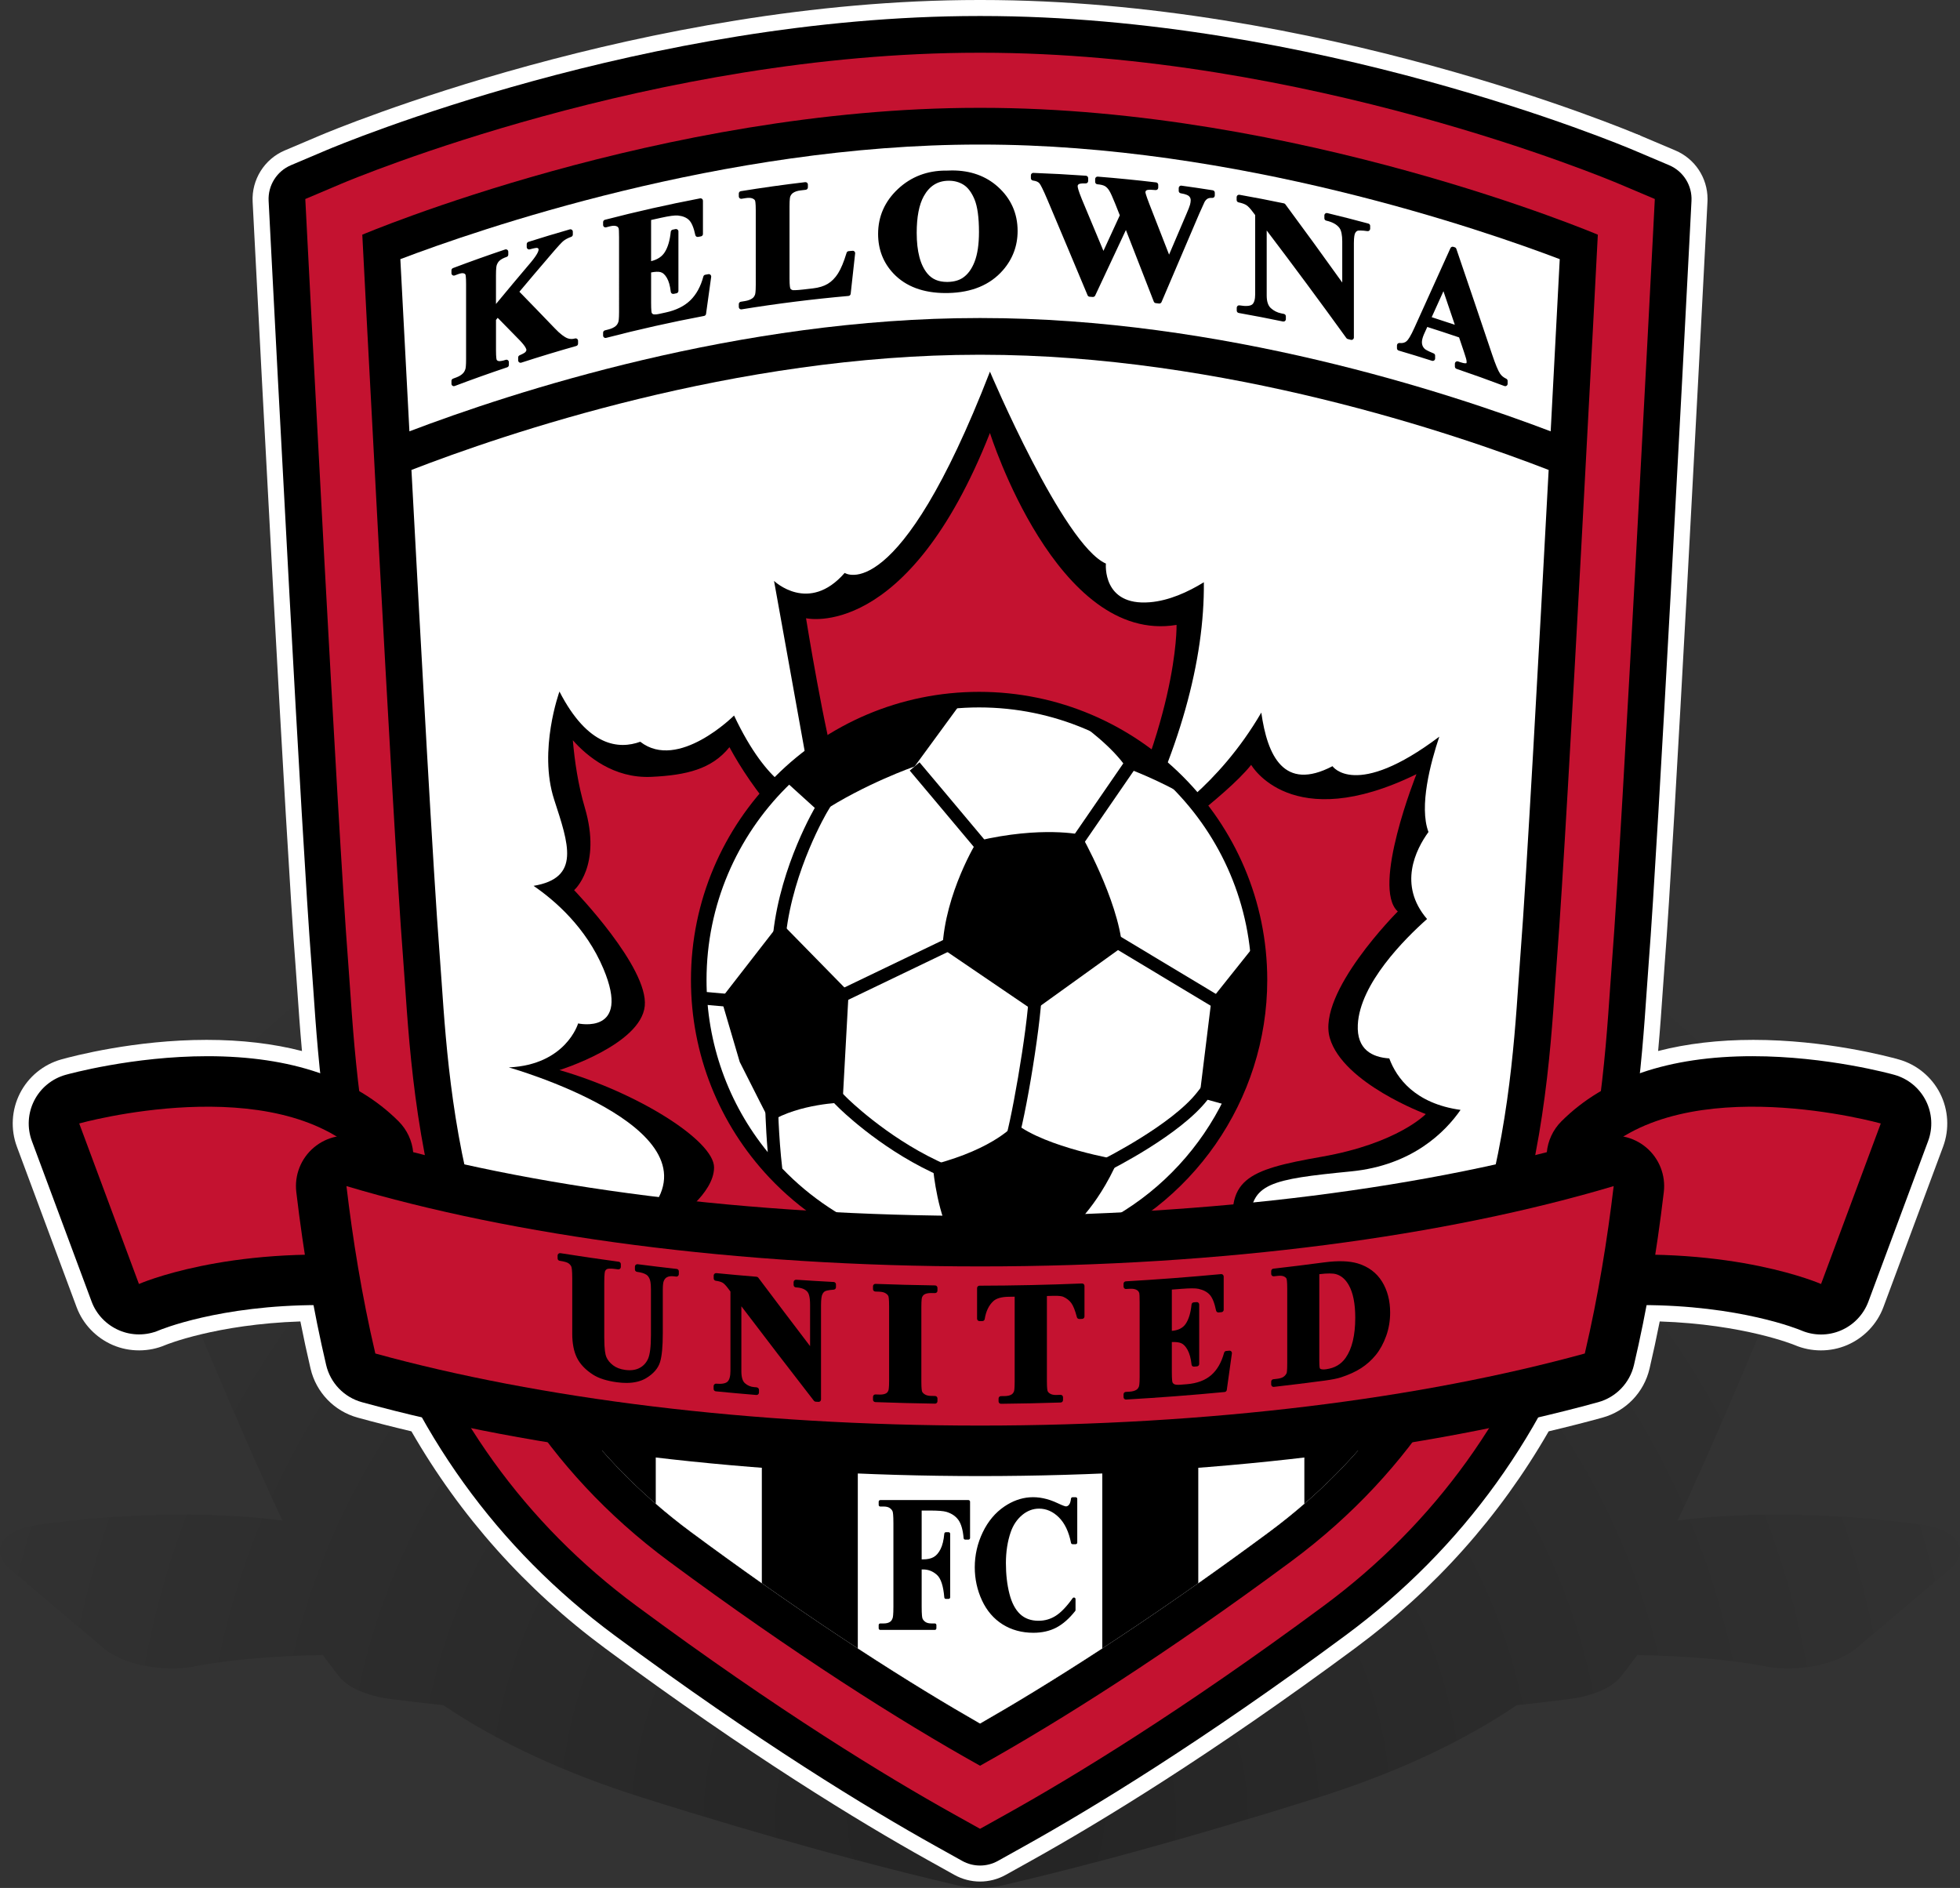
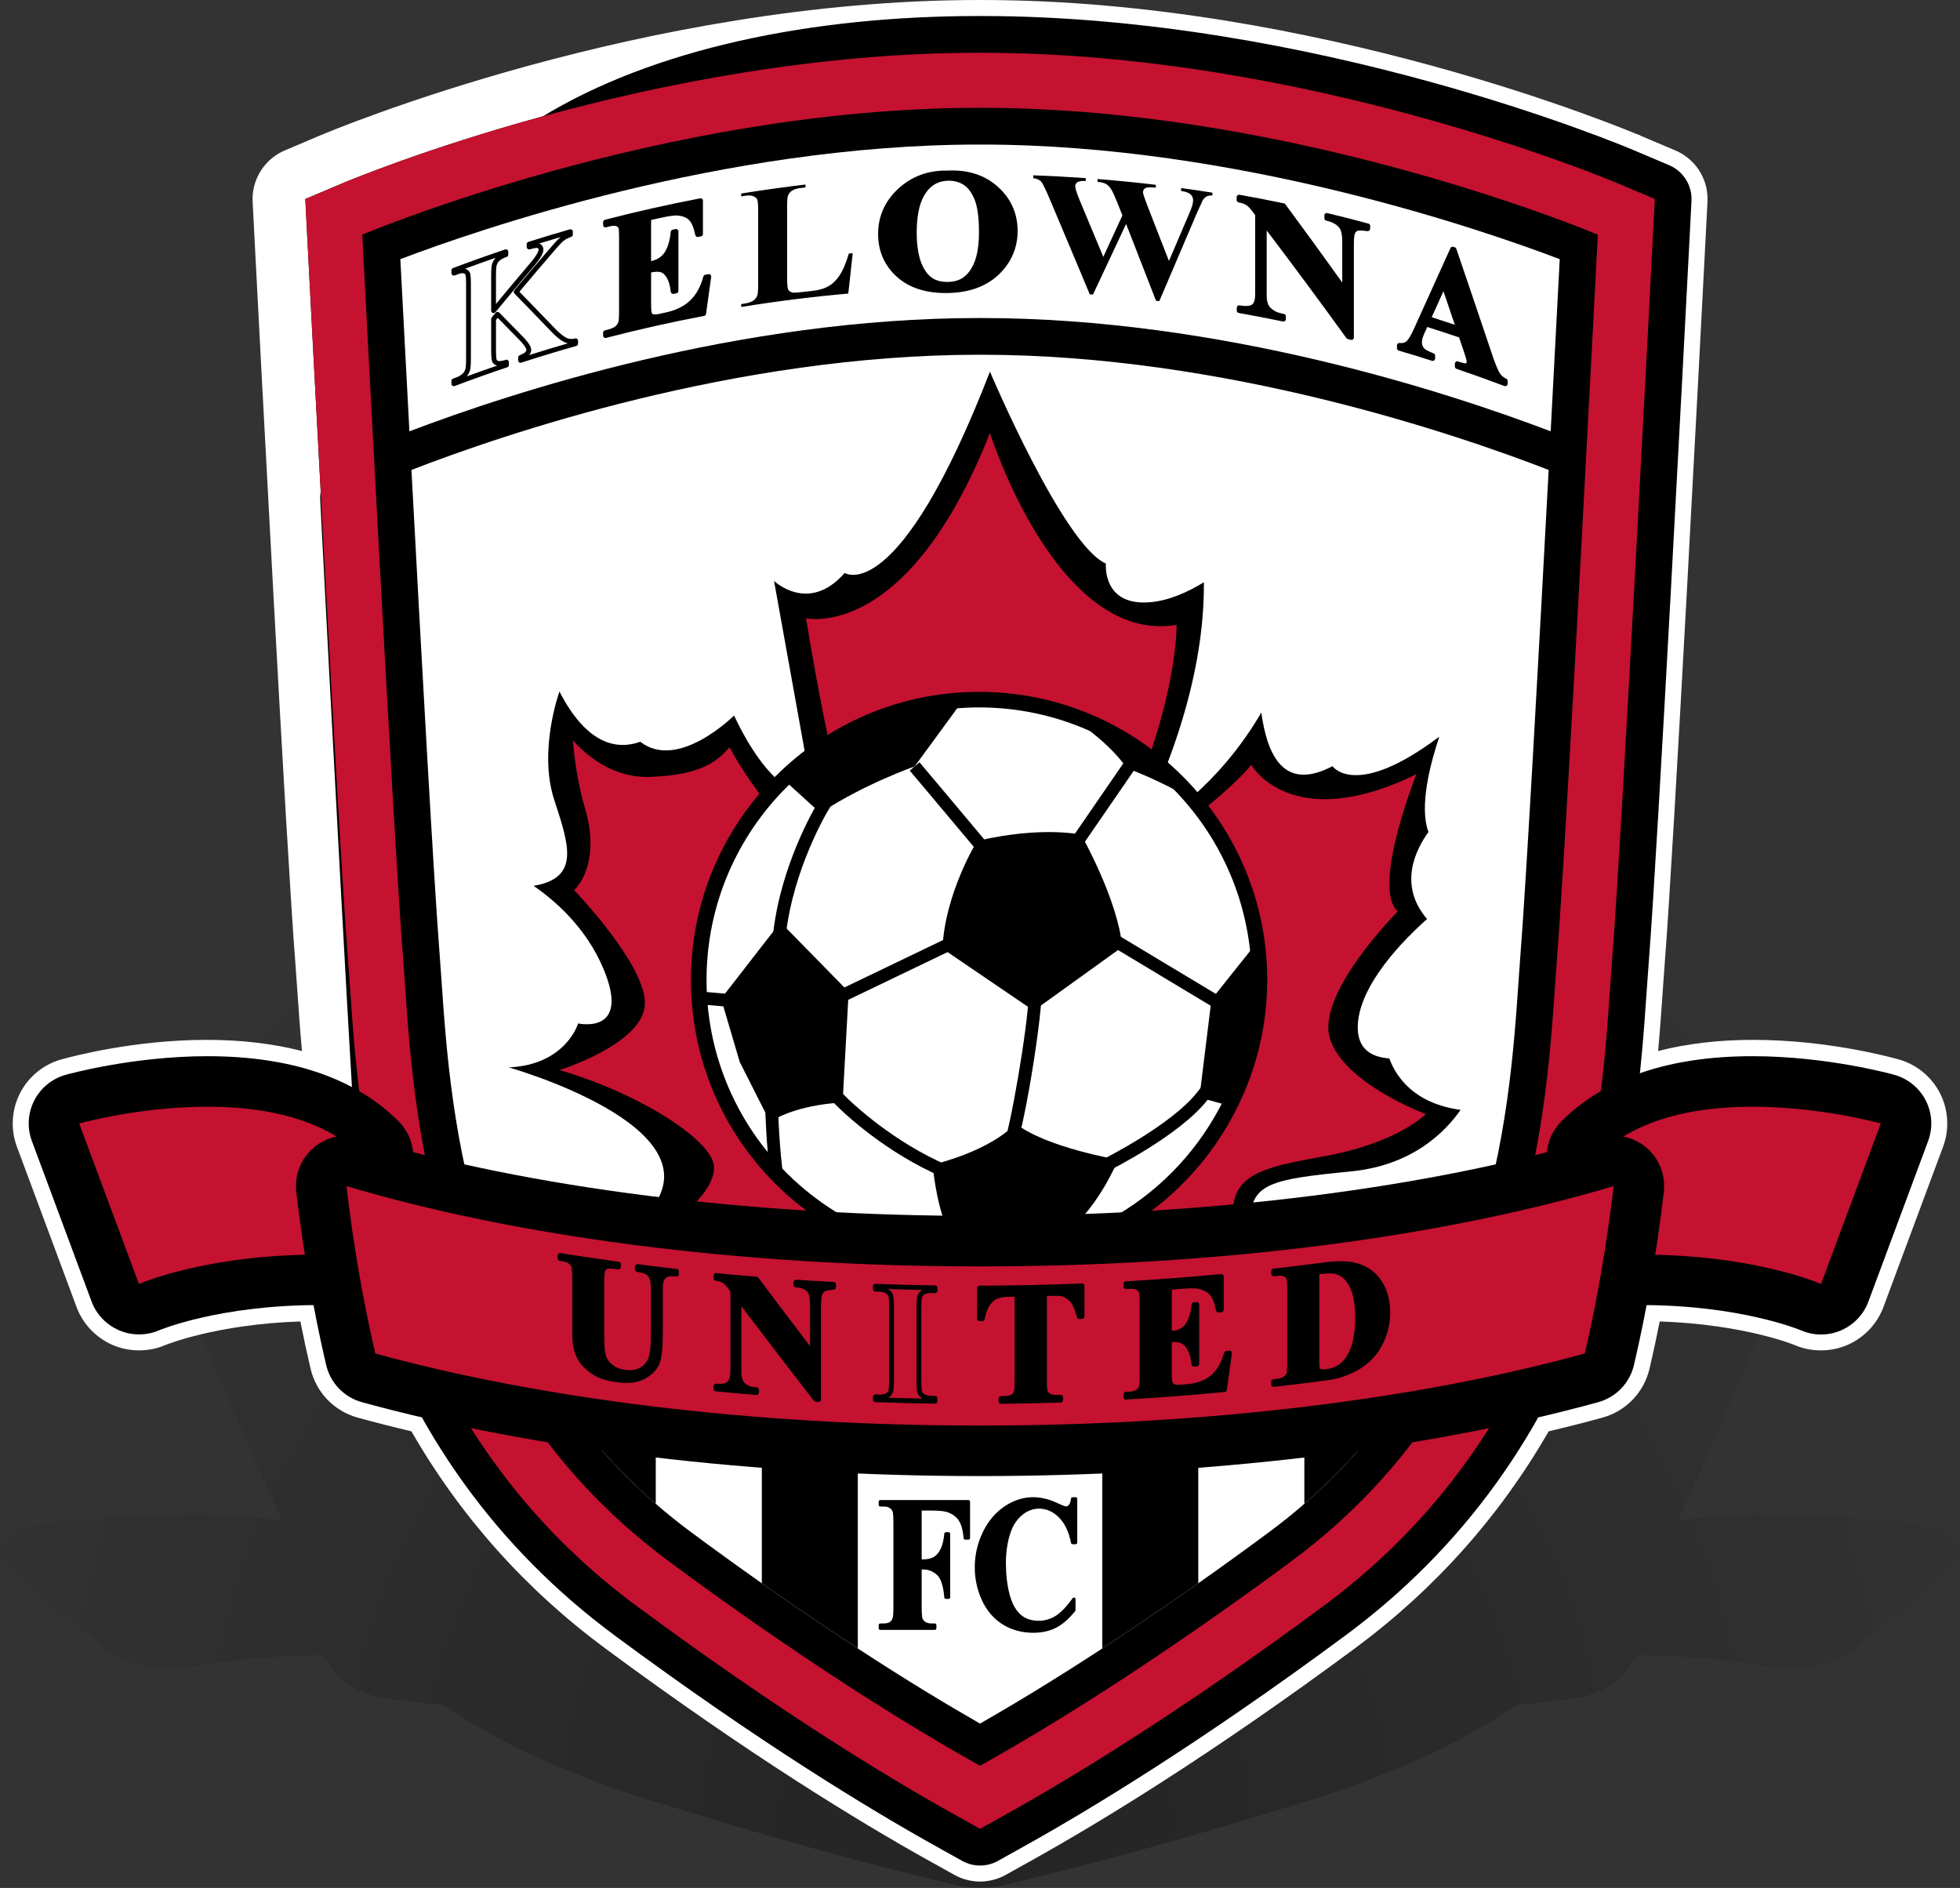
<svg xmlns="http://www.w3.org/2000/svg" version="1.1" x="0px" y="0px" width="306.064px" height="294.793px" viewBox="0 0 306.064 294.793" enable-background="new 0 0 306.064 294.793" xml:space="preserve">
  <rect x="0" y="0" width="306.064" height="294.793" fill="#333333" stroke="none" />
  <g id="Layer_1_copy">
    <radialGradient id="SVGID_1_" cx="152.365" cy="283.628" r="171.016" gradientUnits="userSpaceOnUse">
      <stop offset="0" style="stop-color:#000000" />
      <stop offset="1" style="stop-color:#000000;stop-opacity:0" />
    </radialGradient>
    <path opacity="0.3" fill="url(#SVGID_1_)" d="M304.327,245.151l-14.465,12.233c-1.461,1.235-3.864,2.239-6.595,2.76   c-2.696,0.514-5.581,0.512-7.89-0.005c-0.061-0.014-7.057-1.504-19.717-1.712c-0.847,1.173-1.715,2.316-2.589,3.412   c-1.346,1.689-4.422,3.012-8.032,3.464c-2.565,0.323-5.255,0.636-8.193,0.956c-8.596,5.81-19.031,10.629-31.036,14.417   c-20.982,6.619-36.459,10.652-45.691,12.862l-3.628,0.868c-1.054,0.252-2.247,0.386-3.451,0.386s-2.397-0.134-3.452-0.386   l-3.627-0.868c-9.227-2.209-24.7-6.24-45.691-12.862c-12.006-3.788-22.44-8.607-31.035-14.417c-2.938-0.32-5.627-0.633-8.193-0.956   c-3.61-0.452-6.686-1.774-8.032-3.464c-0.875-1.099-1.744-2.242-2.59-3.412c-12.67,0.206-19.674,1.698-19.746,1.715   c-2.282,0.511-5.18,0.516-7.876,0.002c-2.732-0.521-5.135-1.524-6.595-2.76L1.737,245.152c-1.631-1.38-2.148-2.937-1.404-4.271   c0.749-1.344,2.718-2.354,5.403-2.767c1.757-0.27,11.144-1.618,22.732-1.618c5.577,0,10.824,0.313,15.642,0.926   c-0.912-1.872-1.673-3.58-2.323-5.038l-1.058-2.344c-4.952-10.669-26.709-63.058-31.769-75.255l-2.161-5.215   c-1.191-2.873,0.524-5.592,4.295-6.739l6.638-2.02c2.458-0.747,63.451-19.015,135.04-19.015h0.543   c71.76,0,132.591,18.271,135.04,19.018v0c0.313,0.094,1.521,0.461,6.635,2.015c3.626,1.103,5.355,3.619,4.429,6.387   c-0.039,0.115-0.082,0.232-0.129,0.349l-2.163,5.218c-5.055,12.183-26.792,64.523-31.77,75.246l-1.061,2.348   c-0.615,1.384-1.397,3.137-2.325,5.043c4.813-0.613,10.053-0.924,15.622-0.924c11.583,0,20.977,1.349,22.733,1.618   c2.687,0.412,4.655,1.423,5.405,2.767C306.474,242.216,305.958,243.772,304.327,245.151z" />
  </g>
  <g id="Layer_1_copy_2">
    <g>
      <g>
        <polygon fill="#FFFFFF" points="255.098,23.445 255.1,23.446 255.102,23.446    " />
        <path fill="#FFFFFF" d="M254.292,25.812c-0.057-0.019-0.112-0.041-0.168-0.064l-0.002-0.001c-0.048-0.02-0.094-0.042-0.14-0.064     c-1.223-0.61-1.729-2.088-1.138-3.32s2.062-1.758,3.303-1.187l-1.042,2.254l1.107-2.223l-1.113,2.238L254.292,25.812z" />
      </g>
      <g>
        <path fill="#FFFFFF" d="M300.722,171.848c-1-1.965-2.777-3.422-4.9-4.018c-2.814-0.788-23.133-6.096-39.744-0.248     c0.512-4.866,0.819-9.278,1.078-13.042l0.308-4.301c1.472-18.751,5.543-97.009,6.344-112.506l0.328-6.364     c0.005-0.099,0.007-0.198,0.007-0.296c0-2.292-1.369-4.377-3.498-5.279c0,0-5.54-2.347-5.544-2.348     C253.074,22.586,205.127,2.5,153.239,2.5h-0.396c-51.793,0-99.841,20.088-101.861,20.943l-5.546,2.352     c-2.219,0.94-3.613,3.168-3.489,5.575l0.328,6.365c0.801,15.497,4.872,93.754,6.345,112.543l0.307,4.281     c0.258,3.757,0.565,8.166,1.077,13.03c-16.614-5.858-36.945-0.548-39.761,0.241c-2.123,0.596-3.9,2.053-4.9,4.018     s-1.131,4.26-0.362,6.326l9.327,25.065c0.752,2.022,2.323,3.638,4.306,4.488c1.983,0.85,4.251,0.841,6.234-0.01     c0.104-0.044,9.018-3.774,24.111-3.927c0.601,3.174,1.255,6.284,1.973,9.349c0.658,2.813,2.802,5.04,5.587,5.806     c3.029,0.833,6.161,1.617,9.362,2.365c7.524,13.391,17.593,24.799,30.102,34.055c22.408,16.582,39.6,27.025,50.077,32.867     l4.19,2.335c1.735,0.968,3.849,0.968,5.584,0l4.189-2.335c10.483-5.846,27.681-16.292,50.076-32.867     c12.509-9.256,22.577-20.664,30.103-34.055c3.201-0.748,6.334-1.532,9.363-2.365c2.785-0.766,4.929-2.993,5.587-5.806     c0.717-3.063,1.371-6.173,1.972-9.349c15.083,0.155,23.99,3.883,24.094,3.927c1.983,0.851,4.251,0.86,6.234,0.01     s3.554-2.466,4.307-4.488l9.327-25.065C301.853,176.107,301.721,173.813,300.722,171.848z" />
        <path fill="#FFFFFF" d="M153.041,293.793c-1.4,0-2.787-0.36-4.01-1.042l-4.189-2.335c-10.544-5.88-27.838-16.384-50.347-33.041     c-12.442-9.206-22.614-20.602-30.249-33.881c-3.021-0.717-5.775-1.419-8.391-2.139c-3.671-1.009-6.49-3.938-7.358-7.646     c-0.56-2.391-1.093-4.862-1.592-7.373c-13.179,0.439-21.005,3.651-21.087,3.686c-2.576,1.105-5.595,1.115-8.189,0.004     c-2.62-1.124-4.685-3.279-5.665-5.914l-9.327-25.065c-1.01-2.715-0.836-5.751,0.478-8.332c1.313-2.58,3.665-4.509,6.453-5.291     c1.82-0.51,11.466-3.054,22.701-3.054c5.407,0,10.396,0.586,14.885,1.744c-0.317-3.52-0.536-6.696-0.721-9.383l-0.307-4.274     c-1.472-18.769-5.546-97.084-6.348-112.593l-0.328-6.366c-0.178-3.442,1.836-6.66,5.01-8.005l5.546-2.352     C52.046,20.278,100.559,0,152.842,0h0.396c52.408,0,100.804,20.281,102.838,21.145v0.001c0.261,0.109,1.267,0.535,5.543,2.347     c3.051,1.292,5.022,4.268,5.022,7.581c0,0.139-0.003,0.279-0.01,0.419l-0.328,6.37c-0.801,15.49-4.868,93.714-6.349,112.573     l-0.307,4.283c-0.175,2.55-0.399,5.809-0.722,9.39c4.484-1.155,9.467-1.739,14.866-1.739c11.229,0,20.882,2.544,22.702,3.054     c2.789,0.782,5.142,2.711,6.455,5.291c1.313,2.582,1.486,5.618,0.477,8.331l-9.327,25.066c-0.98,2.636-3.046,4.791-5.664,5.914     c-2.595,1.111-5.6,1.107-8.205-0.01c-0.067-0.028-7.886-3.237-21.055-3.68c-0.499,2.515-1.032,4.986-1.591,7.373     c-0.868,3.708-3.688,6.638-7.358,7.646c-2.615,0.72-5.37,1.422-8.392,2.139c-7.636,13.279-17.81,24.675-30.25,33.881     c-22.498,16.65-39.796,27.158-50.346,33.041l-4.19,2.335C155.828,293.433,154.441,293.793,153.041,293.793z M48.958,201.291     c1.2,0,2.232,0.854,2.456,2.035c0.597,3.154,1.253,6.265,1.95,9.244c0.45,1.922,1.912,3.441,3.815,3.965     c2.857,0.785,5.889,1.551,9.269,2.341c0.683,0.16,1.267,0.599,1.611,1.21c7.345,13.071,17.24,24.266,29.409,33.27     c22.296,16.499,39.392,26.886,49.807,32.693l4.189,2.335c0.962,0.535,2.19,0.535,3.149,0l4.19-2.335     c10.421-5.812,27.521-16.2,49.806-32.693c12.169-9.004,22.064-20.198,29.41-33.27c0.344-0.611,0.928-1.05,1.61-1.21     c3.382-0.79,6.414-1.556,9.27-2.341c1.904-0.523,3.366-2.043,3.815-3.965c0.696-2.974,1.353-6.084,1.95-9.244     c0.225-1.19,1.293-2.053,2.481-2.035c15.523,0.16,24.663,3.964,25.045,4.125c1.372,0.591,2.932,0.589,4.272,0.014     c1.368-0.586,2.442-1.703,2.949-3.063l9.327-25.065c0.523-1.407,0.433-2.982-0.248-4.321c-0.681-1.337-1.9-2.338-3.348-2.743     c-1.709-0.479-10.777-2.868-21.353-2.868c-6.358,0-12.04,0.865-16.886,2.571c-0.81,0.282-1.706,0.135-2.38-0.396     c-0.673-0.531-1.026-1.371-0.937-2.224c0.52-4.936,0.825-9.38,1.07-12.951l0.309-4.308c1.476-18.812,5.54-96.978,6.34-112.457     l0.332-6.532c0-1.301-0.774-2.47-1.974-2.978l-5.538-2.346C252.127,24.9,204.641,5,153.239,5h-0.396     C101.562,5,53.957,24.898,51.956,25.746l-5.545,2.351c-1.247,0.528-2.038,1.792-1.968,3.144l0.328,6.366     c0.801,15.497,4.873,93.753,6.341,112.476l0.309,4.298c0.246,3.575,0.551,8.016,1.07,12.947c0.09,0.854-0.264,1.692-0.937,2.224     c-0.672,0.532-1.572,0.682-2.38,0.396c-4.851-1.71-10.538-2.577-16.904-2.577c-10.581,0-19.642,2.39-21.351,2.868     c-1.445,0.405-2.666,1.406-3.347,2.744s-0.771,2.913-0.248,4.32l9.327,25.065c0.505,1.359,1.58,2.476,2.948,3.063     c1.34,0.573,2.909,0.571,4.264-0.01c0.391-0.166,9.538-3.972,25.071-4.129C48.941,201.291,48.95,201.291,48.958,201.291z" />
      </g>
    </g>
    <g>
      <path d="M252.862,28.726c-1.973-0.837-48.938-20.491-99.623-20.491h-0.396c-50.686,0-97.65,19.654-99.625,20.49l-5.544,2.35    l0.31,6.014c0.195,3.773,4.778,92.653,6.354,112.741l0.31,4.319c0.759,11.045,1.907,27.736,7.772,45.211    c7.123,21.221,19.563,38.512,36.975,51.396c22.16,16.398,39.126,26.707,49.458,32.467l4.189,2.336l4.189-2.336    c10.33-5.76,27.299-16.068,49.457-32.467c17.413-12.885,29.853-30.178,36.975-51.397c5.866-17.474,7.014-34.166,7.772-45.211    l0.31-4.318c1.576-20.088,6.159-108.968,6.354-112.741l0.31-6.014L252.862,28.726z" />
-       <path d="M153.041,291.293c-0.962,0-1.925-0.241-2.793-0.726l-4.189-2.336c-10.476-5.841-27.668-16.283-50.076-32.866    c-18.375-13.598-31.497-31.827-39-54.181c-6.1-18.174-7.277-35.307-8.057-46.643l-0.309-4.301    c-1.47-18.744-5.541-97-6.342-112.497l-0.328-6.374c-0.124-2.407,1.27-4.634,3.489-5.575l5.544-2.35    C53.001,22.588,101.048,2.5,152.842,2.5h0.396c51.895,0,99.847,20.091,101.863,20.946l5.542,2.348    c2.22,0.94,3.615,3.168,3.491,5.576l-0.328,6.374c-0.802,15.497-4.873,93.753-6.347,112.535l-0.307,4.279    c-0.777,11.319-1.954,28.452-8.056,46.626c-7.503,22.356-20.625,40.586-39,54.183c-22.396,16.574-39.593,27.021-50.075,32.865    l-4.189,2.336C154.965,291.052,154.002,291.293,153.041,291.293z M53.607,34.788l0.122,2.364    c0.8,15.471,4.864,93.593,6.325,112.229l0.313,4.356c0.74,10.769,1.857,27.018,7.488,43.797    c6.741,20.083,18.5,36.438,34.949,48.611c21.918,16.219,38.657,26.391,48.839,32.067l1.397,0.778l1.396-0.778    c10.188-5.681,26.933-15.855,48.839-32.067c16.449-12.172,28.208-28.527,34.949-48.613c5.633-16.778,6.749-33.026,7.487-43.779    l0.312-4.335c1.465-18.675,5.528-96.797,6.328-112.269l0.122-2.361l-1.849-0.783c-1.932-0.819-47.798-20.037-97.387-20.037h-0.396    c-49.493,0-95.457,19.218-97.389,20.036L53.607,34.788z" />
+       <path d="M153.041,291.293c-0.962,0-1.925-0.241-2.793-0.726l-4.189-2.336c-10.476-5.841-27.668-16.283-50.076-32.866    c-18.375-13.598-31.497-31.827-39-54.181l-0.309-4.301    c-1.47-18.744-5.541-97-6.342-112.497l-0.328-6.374c-0.124-2.407,1.27-4.634,3.489-5.575l5.544-2.35    C53.001,22.588,101.048,2.5,152.842,2.5h0.396c51.895,0,99.847,20.091,101.863,20.946l5.542,2.348    c2.22,0.94,3.615,3.168,3.491,5.576l-0.328,6.374c-0.802,15.497-4.873,93.753-6.347,112.535l-0.307,4.279    c-0.777,11.319-1.954,28.452-8.056,46.626c-7.503,22.356-20.625,40.586-39,54.183c-22.396,16.574-39.593,27.021-50.075,32.865    l-4.189,2.336C154.965,291.052,154.002,291.293,153.041,291.293z M53.607,34.788l0.122,2.364    c0.8,15.471,4.864,93.593,6.325,112.229l0.313,4.356c0.74,10.769,1.857,27.018,7.488,43.797    c6.741,20.083,18.5,36.438,34.949,48.611c21.918,16.219,38.657,26.391,48.839,32.067l1.397,0.778l1.396-0.778    c10.188-5.681,26.933-15.855,48.839-32.067c16.449-12.172,28.208-28.527,34.949-48.613c5.633-16.778,6.749-33.026,7.487-43.779    l0.312-4.335c1.465-18.675,5.528-96.797,6.328-112.269l0.122-2.361l-1.849-0.783c-1.932-0.819-47.798-20.037-97.387-20.037h-0.396    c-49.493,0-95.457,19.218-97.389,20.036L53.607,34.788z" />
    </g>
    <g>
      <path fill="#C41230" d="M252.862,28.726c-1.973-0.837-48.938-20.491-99.623-20.491h-0.396c-50.686,0-97.65,19.654-99.625,20.49    l-5.544,2.35l0.31,6.014c0.195,3.773,4.778,92.653,6.354,112.741l0.31,4.319c0.759,11.045,1.907,27.736,7.772,45.211    c7.123,21.221,19.563,38.512,36.975,51.396c22.16,16.398,39.126,26.707,49.458,32.467l4.189,2.336l4.189-2.336    c10.33-5.76,27.299-16.068,49.457-32.467c17.413-12.885,29.853-30.178,36.975-51.397c5.866-17.474,7.014-34.166,7.772-45.211    l0.31-4.318c1.576-20.088,6.159-108.968,6.354-112.741l0.31-6.014L252.862,28.726z" />
    </g>
    <g>
      <g>
        <path d="M153.239,16.837h-0.396c-49.521,0-96.269,19.808-96.269,19.808s4.754,92.307,6.339,112.512     c1.584,20.204,1.981,65.368,41.597,94.684c19.373,14.337,35.996,24.88,48.531,31.869c12.534-6.989,29.158-17.532,48.53-31.869     c39.616-29.315,40.013-74.479,41.598-94.684c1.585-20.205,6.34-112.512,6.34-112.512S202.759,16.837,153.239,16.837z" />
      </g>
    </g>
    <g>
      <g>
        <path fill="#FFFFFF" d="M68.949,153.164c1.449,21.072,4.146,60.297,38.972,86.066c19.653,14.544,35.008,24.104,45.119,29.891     c10.111-5.787,25.465-15.347,45.119-29.891c34.825-25.771,37.523-64.995,38.973-86.067l0.319-4.454     c0.905-11.551,2.876-47.239,4.38-75.33c-14.313-5.548-50.624-17.987-88.596-17.987h-0.391c-37.972,0-74.284,12.438-88.595,17.987     c1.502,28.092,3.473,63.779,4.379,75.33L68.949,153.164z" />
      </g>
    </g>
    <g>
      <path d="M153.041,210.991c-25.849,0-50.64-2.646-73.628-7.492c5.618,12.717,14.441,25.323,28.509,35.731    c19.653,14.544,35.008,24.104,45.119,29.891c10.111-5.787,25.465-15.347,45.119-29.891c14.067-10.409,22.891-23.015,28.508-35.731    C203.68,208.346,178.889,210.991,153.041,210.991z" />
    </g>
    <g>
      <g>
        <path fill="#FFFFFF" d="M152.842,22.572h0.396c39.899,0,78.481,13.391,90.324,17.894c-0.268,5.075-0.953,18.116-1.415,26.884     c-16.002-6.088-51.415-17.691-88.912-17.691h-0.391c-37.498,0-72.912,11.603-88.912,17.691     c-0.461-8.768-1.148-21.809-1.415-26.884C74.36,35.963,112.941,22.572,152.842,22.572z" />
      </g>
    </g>
    <g>
      <g>
-         <path d="M80.601,45.574c1.924,1.968,3.854,3.963,5.791,5.984c0.822,0.859,1.532,1.401,2.127,1.625     c0.433,0.156,0.89,0.166,1.372,0.029c0,0.15,0,0.299,0,0.449c-2.88,0.813-5.748,1.682-8.604,2.608c0-0.149,0-0.298,0-0.448     c0.542-0.229,0.893-0.433,1.051-0.616c0.159-0.182,0.238-0.371,0.238-0.564c0-0.371-0.374-0.949-1.119-1.73     c-1.258-1.292-2.513-2.572-3.765-3.84c-0.205,0.249-0.411,0.498-0.616,0.747c0,1.606,0,3.212,0,4.817     c0,0.942,0.048,1.512,0.144,1.71c0.096,0.197,0.281,0.331,0.554,0.403c0.272,0.071,0.709,0.004,1.312-0.199     c0,0.15,0,0.299,0,0.449c-2.751,0.923-5.49,1.899-8.213,2.929c0-0.15,0-0.299,0-0.448c0.179-0.067,0.359-0.135,0.537-0.202     c0.47-0.177,0.849-0.411,1.136-0.703c0.207-0.201,0.367-0.473,0.479-0.816c0.088-0.246,0.132-0.821,0.132-1.727     c0-3.874,0-7.746,0-11.619c0-0.925-0.044-1.486-0.132-1.685c-0.088-0.198-0.266-0.336-0.533-0.41     c-0.267-0.075-0.628-0.027-1.083,0.143c-0.178,0.067-0.358,0.135-0.537,0.203c0-0.15,0-0.299,0-0.448     c2.695-1.019,5.403-1.985,8.125-2.899c0,0.149,0,0.299,0,0.448c-0.56,0.188-0.987,0.422-1.278,0.7     c-0.21,0.197-0.376,0.462-0.498,0.797c-0.098,0.256-0.146,0.841-0.146,1.755c0,1.833,0,3.665,0,5.498     c2.035-2.471,4.076-4.911,6.125-7.324c0.852-1.022,1.279-1.755,1.279-2.208c0-0.336-0.175-0.549-0.524-0.636     c-0.178-0.042-0.621,0.034-1.327,0.232c0-0.15,0-0.299,0-0.449c2.142-0.68,4.291-1.329,6.447-1.946c0,0.149,0,0.298,0,0.447     c-0.581,0.211-1.035,0.456-1.365,0.734c-0.33,0.278-1.09,1.113-2.278,2.519C83.818,41.76,82.207,43.658,80.601,45.574z" />
        <path d="M70.873,60.299c-0.075,0-0.149-0.022-0.213-0.066c-0.101-0.07-0.162-0.186-0.162-0.309v-0.448     c0-0.156,0.097-0.296,0.243-0.351l0.538-0.202c0.417-0.157,0.754-0.364,1-0.614c0.168-0.164,0.297-0.387,0.39-0.67     c0.044-0.125,0.113-0.485,0.113-1.61V44.41c0-1.244-0.083-1.496-0.1-1.534c-0.015-0.033-0.06-0.136-0.289-0.2     c-0.186-0.051-0.48-0.006-0.852,0.132l-0.536,0.202c-0.115,0.044-0.244,0.028-0.346-0.042c-0.102-0.07-0.162-0.186-0.162-0.309     v-0.448c0-0.156,0.097-0.295,0.242-0.351c2.683-1.014,5.421-1.991,8.139-2.904c0.114-0.04,0.24-0.021,0.338,0.051     c0.098,0.071,0.156,0.184,0.156,0.305v0.448c0,0.161-0.103,0.304-0.256,0.355c-0.503,0.169-0.887,0.376-1.139,0.616     c-0.169,0.158-0.304,0.377-0.404,0.654c-0.048,0.125-0.124,0.494-0.124,1.627v4.454c1.798-2.176,3.633-4.367,5.464-6.522     c1.035-1.242,1.189-1.765,1.189-1.966c0-0.144-0.036-0.222-0.24-0.272c-0.136,0-0.424,0.03-1.135,0.229     c-0.114,0.031-0.234,0.007-0.328-0.063c-0.094-0.071-0.148-0.182-0.148-0.299v-0.449c0-0.164,0.106-0.308,0.262-0.357     c2.142-0.68,4.314-1.336,6.458-1.949c0.112-0.032,0.235-0.01,0.329,0.061c0.094,0.071,0.149,0.182,0.149,0.299v0.447     c0,0.158-0.099,0.299-0.247,0.353c-0.534,0.194-0.955,0.419-1.251,0.669c-0.186,0.156-0.723,0.686-2.233,2.474     c-1.542,1.796-3.08,3.606-4.612,5.433c1.846,1.89,3.698,3.805,5.556,5.744c0.78,0.815,1.448,1.331,1.988,1.533     c0.184,0.066,0.381,0.101,0.581,0.101l0,0c0.179,0,0.366-0.027,0.557-0.082c0.113-0.03,0.235-0.009,0.329,0.062     c0.094,0.071,0.149,0.182,0.149,0.299v0.449c0,0.168-0.112,0.315-0.273,0.361c-2.861,0.807-5.75,1.683-8.59,2.604     c-0.115,0.036-0.239,0.017-0.336-0.054c-0.097-0.07-0.154-0.183-0.154-0.303v-0.448c0-0.151,0.09-0.287,0.229-0.346     c0.64-0.27,0.847-0.439,0.913-0.516c0.099-0.113,0.146-0.217,0.146-0.319c0-0.095-0.073-0.483-1.015-1.472     c-1.157-1.188-2.314-2.369-3.469-3.54l-0.266,0.322v4.682c0,1.256,0.089,1.509,0.107,1.547c0.016,0.034,0.068,0.139,0.312,0.203     c0.103,0.028,0.554-0.008,1.097-0.192c0.114-0.039,0.24-0.02,0.338,0.051c0.098,0.07,0.156,0.184,0.156,0.305v0.449     c0,0.161-0.103,0.304-0.256,0.355c-2.759,0.926-5.518,1.91-8.199,2.924C70.963,60.292,70.918,60.299,70.873,60.299z      M72.617,41.96c0.455,0.133,0.659,0.405,0.751,0.612c0.081,0.184,0.164,0.546,0.164,1.837v11.619     c0,1.276-0.088,1.669-0.154,1.854c-0.118,0.36-0.291,0.665-0.514,0.9c1.573-0.577,3.166-1.141,4.762-1.688     c-0.355-0.105-0.605-0.302-0.744-0.586c-0.09-0.188-0.182-0.555-0.182-1.875v-4.817c0-0.087,0.03-0.171,0.086-0.239l0.616-0.746     c0.067-0.082,0.167-0.131,0.272-0.136c0.107-0.013,0.209,0.035,0.284,0.111c1.253,1.269,2.509,2.55,3.767,3.842     c0.837,0.878,1.225,1.51,1.225,1.992c0,0.285-0.109,0.556-0.325,0.805c2.006-0.636,4.03-1.248,6.045-1.828     c-0.094-0.022-0.187-0.049-0.279-0.083c-0.659-0.247-1.401-0.808-2.271-1.718c-1.936-2.02-3.865-4.014-5.788-5.981     c-0.135-0.138-0.143-0.355-0.02-0.503c1.606-1.918,3.219-3.816,4.834-5.698c1.178-1.393,1.959-2.255,2.321-2.561     c0.023-0.02,0.047-0.04,0.072-0.059c-1.113,0.328-2.23,0.666-3.343,1.011c0.421,0.159,0.657,0.499,0.657,0.953     c0,0.552-0.434,1.331-1.366,2.449c-2.057,2.422-4.116,4.884-6.124,7.322c-0.101,0.123-0.268,0.168-0.416,0.115     c-0.149-0.054-0.249-0.195-0.249-0.353v-5.498c0-1.292,0.098-1.697,0.171-1.889c0.126-0.347,0.303-0.641,0.524-0.87     C75.799,40.805,74.201,41.375,72.617,41.96z" />
      </g>
      <g>
        <path d="M101.297,34.055c0,2.399,0,4.798,0,7.198c0.118-0.027,0.238-0.055,0.357-0.082c1.138-0.258,1.965-0.79,2.478-1.605     c0.513-0.816,0.84-1.925,0.983-3.333c0.148-0.031,0.298-0.062,0.448-0.093c0,3.097,0,6.192,0,9.289     c-0.15,0.031-0.299,0.063-0.448,0.094c-0.108-0.989-0.331-1.771-0.671-2.343c-0.34-0.573-0.736-0.922-1.187-1.045     c-0.451-0.124-1.105-0.091-1.96,0.104c0,1.664,0,3.328,0,4.992c0,0.976,0.04,1.564,0.123,1.762     c0.083,0.199,0.238,0.343,0.465,0.431c0.227,0.089,0.592,0.076,1.099-0.036c0.354-0.078,0.706-0.155,1.06-0.231     c1.657-0.357,2.989-1.008,3.991-1.97c1.001-0.962,1.723-2.265,2.16-3.916c0.162-0.03,0.324-0.06,0.487-0.09     c-0.268,1.926-0.535,3.854-0.802,5.782c-5.137,0.97-10.248,2.114-15.326,3.434c0-0.149,0-0.298,0-0.448     c0.195-0.051,0.391-0.101,0.586-0.151c0.512-0.132,0.926-0.33,1.239-0.595c0.226-0.181,0.399-0.437,0.522-0.77     c0.095-0.237,0.144-0.809,0.144-1.715c0-3.872,0-7.745,0-11.618c0-0.817-0.022-1.313-0.065-1.49     c-0.088-0.288-0.249-0.488-0.483-0.598c-0.331-0.166-0.783-0.176-1.356-0.029c-0.196,0.05-0.391,0.101-0.586,0.152     c0-0.149,0-0.299,0-0.449c4.917-1.277,9.866-2.391,14.839-3.341c0,1.732,0,3.465,0,5.197c-0.15,0.029-0.299,0.057-0.449,0.086     c-0.256-1.218-0.614-2.061-1.076-2.521s-1.115-0.736-1.958-0.821c-0.493-0.054-1.415,0.06-2.765,0.357     C102.528,33.776,101.912,33.915,101.297,34.055z" />
        <path d="M94.553,52.771c-0.082,0-0.163-0.027-0.229-0.078c-0.092-0.071-0.146-0.181-0.146-0.297v-0.448     c0-0.171,0.115-0.32,0.281-0.363l0.587-0.152c0.456-0.117,0.822-0.292,1.09-0.518c0.181-0.145,0.313-0.344,0.412-0.613     c0.039-0.098,0.121-0.425,0.121-1.586V37.098c0-1.063-0.038-1.334-0.054-1.402c-0.069-0.225-0.192-0.307-0.278-0.347     c-0.262-0.132-0.63-0.126-1.104-0.006l-0.583,0.151c-0.114,0.031-0.233,0.005-0.325-0.065c-0.092-0.071-0.146-0.181-0.146-0.297     v-0.449c0-0.171,0.115-0.32,0.281-0.363c4.896-1.271,9.896-2.397,14.863-3.346c0.107-0.024,0.223,0.007,0.309,0.079     c0.086,0.071,0.136,0.177,0.136,0.289v5.197c0,0.18-0.127,0.334-0.304,0.368l-0.449,0.086c-0.202,0.043-0.396-0.091-0.438-0.291     c-0.24-1.143-0.567-1.928-0.974-2.333c-0.399-0.398-0.981-0.638-1.73-0.713c-0.485-0.053-1.393,0.074-2.647,0.35     c-0.518,0.114-1.036,0.229-1.553,0.347v6.427c0.997-0.244,1.698-0.708,2.143-1.416c0.479-0.763,0.792-1.83,0.927-3.17     c0.017-0.163,0.137-0.296,0.297-0.33l0.447-0.093c0.111-0.023,0.226,0.006,0.313,0.076c0.088,0.071,0.139,0.178,0.139,0.291     v9.289c0,0.178-0.125,0.331-0.298,0.367l-0.448,0.094c-0.105,0.022-0.211-0.002-0.297-0.064     c-0.085-0.062-0.141-0.158-0.152-0.263c-0.102-0.934-0.311-1.671-0.621-2.191c-0.288-0.485-0.612-0.779-0.963-0.875     c-0.338-0.095-0.847-0.077-1.486,0.047v4.688c0,1.322,0.078,1.579,0.094,1.617c0.027,0.065,0.083,0.159,0.254,0.226     c0.09,0.036,0.422,0.048,0.882-0.052l1.062-0.231c1.589-0.342,2.871-0.973,3.81-1.874c0.949-0.913,1.642-2.171,2.058-3.741     c0.037-0.14,0.152-0.247,0.294-0.272l0.486-0.09c0.121-0.023,0.241,0.014,0.328,0.098c0.087,0.083,0.129,0.203,0.113,0.323     l-0.802,5.781c-0.022,0.16-0.144,0.287-0.302,0.317c-5.115,0.965-10.263,2.119-15.301,3.428     C94.616,52.768,94.585,52.771,94.553,52.771z M96.448,34.587c0.076,0.024,0.147,0.053,0.216,0.088     c0.319,0.149,0.555,0.436,0.674,0.824c0.041,0.166,0.081,0.476,0.081,1.6v11.618c0,1.283-0.097,1.673-0.17,1.855     c-0.139,0.377-0.348,0.687-0.619,0.909c4.27-1.065,8.603-2.017,12.915-2.836l0.536-3.866c-0.446,1.067-1.044,1.964-1.787,2.678     c-1.041,0.999-2.444,1.694-4.171,2.066l-1.059,0.23c-0.602,0.132-1.013,0.138-1.317,0.018c-0.317-0.123-0.551-0.343-0.673-0.634     c-0.075-0.18-0.152-0.547-0.152-1.907v-4.992c0-0.175,0.121-0.327,0.292-0.366c0.912-0.208,1.628-0.241,2.144-0.101     c0.545,0.149,1.019,0.559,1.409,1.216c0.168,0.281,0.308,0.603,0.422,0.968v-5.969c-0.182,0.691-0.429,1.286-0.738,1.778     c-0.563,0.896-1.476,1.491-2.712,1.771l-0.357,0.082c-0.109,0.025-0.228-0.001-0.317-0.073c-0.089-0.071-0.141-0.179-0.141-0.293     v-7.198c0-0.175,0.121-0.327,0.292-0.366c0.616-0.141,1.233-0.279,1.85-0.415c1.375-0.302,2.354-0.422,2.886-0.363     c0.922,0.093,1.657,0.405,2.182,0.928c0.355,0.354,0.648,0.882,0.886,1.599v-3.642C104.821,32.607,100.603,33.543,96.448,34.587z     " />
      </g>
      <g>
        <path d="M133.16,39.534c-0.232,2.102-0.464,4.202-0.696,6.304c-5.591,0.496-11.168,1.193-16.721,2.095c0-0.149,0-0.299,0-0.448     c0.208-0.034,0.416-0.067,0.624-0.101c0.545-0.086,0.983-0.248,1.317-0.486c0.24-0.161,0.425-0.402,0.555-0.725     c0.101-0.228,0.152-0.795,0.152-1.702c0-3.874,0-7.746,0-11.619c0-0.924-0.051-1.494-0.152-1.709     c-0.102-0.216-0.308-0.386-0.617-0.513c-0.309-0.125-0.728-0.147-1.254-0.063c-0.208,0.034-0.416,0.067-0.624,0.1     c0-0.149,0-0.298,0-0.447c3.338-0.542,6.684-1.011,10.038-1.405c0,0.149,0,0.298,0,0.448c-0.274,0.032-0.548,0.064-0.821,0.098     c-0.549,0.066-0.99,0.215-1.324,0.445c-0.241,0.154-0.432,0.392-0.57,0.711c-0.102,0.227-0.153,0.793-0.153,1.7     c0,3.759,0,7.519,0,11.278c0,0.904,0.055,1.474,0.166,1.708c0.11,0.233,0.327,0.391,0.649,0.471     c0.231,0.049,0.787,0.017,1.673-0.088c0.52-0.063,1.041-0.123,1.562-0.181c0.996-0.113,1.826-0.365,2.491-0.767     c0.664-0.4,1.239-0.982,1.724-1.746c0.484-0.764,0.945-1.866,1.378-3.307C132.756,39.569,132.959,39.552,133.16,39.534z" />
-         <path d="M115.743,48.308c-0.088,0-0.175-0.031-0.243-0.089c-0.083-0.071-0.132-0.176-0.132-0.286v-0.448     c0-0.184,0.133-0.341,0.315-0.37l0.624-0.101c0.486-0.077,0.875-0.219,1.159-0.421c0.187-0.125,0.323-0.307,0.425-0.56     c0.033-0.075,0.125-0.375,0.125-1.561V32.854c0-1.208-0.089-1.491-0.117-1.549c-0.06-0.127-0.201-0.236-0.419-0.326     c-0.242-0.098-0.609-0.111-1.054-0.041l-0.624,0.1c-0.11,0.018-0.22-0.014-0.303-0.085c-0.083-0.071-0.131-0.175-0.131-0.285     v-0.447c0-0.184,0.133-0.341,0.315-0.37c3.356-0.544,6.738-1.018,10.054-1.408c0.108-0.009,0.213,0.021,0.293,0.092     c0.08,0.071,0.126,0.173,0.126,0.28v0.448c0,0.19-0.143,0.351-0.332,0.373l-0.818,0.098c-0.486,0.059-0.875,0.187-1.157,0.382     c-0.188,0.12-0.332,0.303-0.439,0.552c-0.03,0.067-0.122,0.363-0.122,1.551v11.278c0,1.181,0.099,1.483,0.13,1.548     c0.022,0.046,0.09,0.19,0.4,0.267c0.021,0.002,0.62,0.012,1.539-0.097c0.521-0.063,1.042-0.123,1.565-0.181     c0.942-0.107,1.729-0.348,2.338-0.715c0.612-0.369,1.151-0.916,1.601-1.625c0.466-0.734,0.915-1.815,1.336-3.214     c0.044-0.147,0.173-0.252,0.326-0.266l0.605-0.053c0.108-0.011,0.222,0.031,0.301,0.111c0.079,0.081,0.117,0.192,0.104,0.303     l-0.696,6.304c-0.02,0.178-0.162,0.317-0.339,0.333c-5.572,0.494-11.188,1.198-16.694,2.092     C115.783,48.307,115.763,48.308,115.743,48.308z M117.758,30.283c0.001,0,0.003,0.001,0.004,0.002     c0.399,0.163,0.673,0.398,0.815,0.7c0.087,0.186,0.188,0.566,0.188,1.869v11.619c0,1.273-0.098,1.66-0.184,1.854     c-0.153,0.38-0.387,0.681-0.689,0.884c-0.003,0.002-0.006,0.005-0.01,0.007c4.714-0.719,9.493-1.298,14.242-1.725l0.56-5.076     c-0.376,1.123-0.776,2.022-1.192,2.678c-0.513,0.809-1.134,1.437-1.847,1.867c-0.702,0.424-1.591,0.699-2.643,0.818     c-0.521,0.058-1.041,0.119-1.559,0.181c-0.974,0.116-1.51,0.143-1.796,0.083c-0.554-0.137-0.799-0.444-0.91-0.677     c-0.094-0.2-0.202-0.592-0.202-1.869V32.219c0-1.277,0.099-1.662,0.186-1.854c0.166-0.383,0.405-0.678,0.71-0.874     c0.005-0.003,0.011-0.007,0.016-0.011C121.561,29.723,119.659,29.991,117.758,30.283z" />
      </g>
      <g>
        <path d="M147.877,27.014c3.155-0.173,5.722,0.657,7.694,2.429c1.973,1.774,2.959,3.994,2.959,6.624     c0,2.249-0.736,4.203-2.207,5.888c-1.949,2.237-4.701,3.35-8.256,3.424c-3.566,0.077-6.32-0.868-8.267-2.918     c-1.537-1.619-2.305-3.588-2.305-5.933c0-2.628,0.999-4.895,2.999-6.759C142.495,27.907,144.956,26.974,147.877,27.014z      M148.053,27.847c-1.809,0.038-3.186,0.914-4.128,2.604c-0.769,1.389-1.152,3.358-1.152,5.899c0,3.022,0.592,5.227,1.779,6.629     c0.826,0.979,1.984,1.447,3.471,1.415c1.003-0.021,1.839-0.25,2.511-0.693c0.855-0.566,1.521-1.458,1.998-2.683     c0.478-1.224,0.716-2.819,0.716-4.787c0-2.342-0.244-4.095-0.73-5.257c-0.486-1.16-1.105-1.979-1.861-2.451     C149.902,28.053,149.035,27.826,148.053,27.847z" />
        <path d="M147.67,45.758c-3.487,0-6.227-1.023-8.142-3.04c-1.598-1.684-2.408-3.767-2.408-6.191c0-2.739,1.049-5.105,3.118-7.034     c2.037-1.896,4.546-2.857,7.459-2.857l0.185,0.001c0.254-0.015,0.53-0.022,0.801-0.022c2.855,0,5.257,0.857,7.139,2.548     c2.046,1.84,3.083,4.162,3.083,6.902c0,2.322-0.773,4.387-2.3,6.135c-1.987,2.281-4.857,3.476-8.53,3.553L147.67,45.758z      M147.698,27.387c-2.717,0-5.054,0.894-6.948,2.656c-1.911,1.781-2.879,3.962-2.879,6.485c0,2.257,0.72,4.113,2.202,5.674     c1.793,1.888,4.278,2.806,7.598,2.806l0.389-0.004c3.502-0.073,6.113-1.151,7.981-3.296c1.424-1.63,2.115-3.476,2.115-5.642     c0-2.519-0.954-4.653-2.835-6.345c-1.907-1.714-4.407-2.503-7.423-2.333L147.698,27.387z M147.88,44.771     c-1.532,0-2.748-0.521-3.615-1.549c-1.239-1.464-1.868-3.776-1.868-6.871c0-2.598,0.403-4.644,1.199-6.081     c1.013-1.816,2.509-2.757,4.448-2.797l0.134-0.001c0.995,0,1.895,0.248,2.675,0.735c0.817,0.51,1.493,1.393,2.008,2.624     c0.504,1.204,0.76,3.021,0.76,5.402c0,2.006-0.249,3.662-0.741,4.923c-0.502,1.29-1.223,2.252-2.141,2.86     c-0.727,0.479-1.638,0.732-2.71,0.755L147.88,44.771z M148.18,28.221l-0.118,0.001c-1.678,0.035-2.923,0.824-3.809,2.412     c-0.733,1.324-1.105,3.248-1.105,5.717c0,2.913,0.569,5.062,1.69,6.387c0.729,0.864,1.724,1.283,3.042,1.283l0.134-0.001     c0.929-0.02,1.707-0.231,2.313-0.631c0.786-0.52,1.41-1.363,1.855-2.506c0.458-1.173,0.69-2.738,0.69-4.65     c0-2.28-0.236-4-0.701-5.112c-0.455-1.085-1.032-1.851-1.714-2.278C149.797,28.43,149.031,28.221,148.18,28.221z" />
      </g>
      <g>
        <path d="M189.319,30.083c0,0.15,0,0.299,0,0.448c-0.354-0.028-0.651,0.02-0.894,0.144c-0.242,0.125-0.455,0.34-0.641,0.645     c-0.055,0.097-0.344,0.728-0.862,1.897c-1.962,4.577-3.927,9.178-5.893,13.806c-0.169-0.021-0.339-0.041-0.509-0.062     c-1.557-4.013-3.115-8.011-4.674-11.993c-1.724,3.656-3.447,7.333-5.172,11.029c-0.166-0.012-0.334-0.026-0.5-0.038     c-2.074-4.969-4.152-9.91-6.23-14.823c-0.632-1.499-1.074-2.407-1.325-2.725c-0.251-0.319-0.673-0.517-1.268-0.59     c0-0.15,0-0.3,0-0.45c2.733,0.1,5.467,0.247,8.196,0.442c0,0.149,0,0.299,0,0.448c-0.658-0.029-1.098,0.036-1.316,0.194     c-0.219,0.158-0.327,0.364-0.327,0.619c0,0.334,0.228,1.058,0.683,2.17c1.234,2.945,2.469,5.9,3.701,8.866     c0.994-2.166,1.987-4.325,2.98-6.478c-0.255-0.643-0.51-1.285-0.764-1.926c-0.428-1.074-0.756-1.792-0.988-2.16     c-0.232-0.367-0.498-0.638-0.801-0.813c-0.301-0.174-0.744-0.287-1.328-0.333c0-0.15,0-0.299,0-0.447     c3.037,0.241,6.07,0.542,9.1,0.903c0,0.15,0,0.3,0,0.449c-0.64-0.067-1.098-0.071-1.375-0.014     c-0.194,0.039-0.348,0.126-0.459,0.259c-0.111,0.133-0.166,0.292-0.166,0.477c0,0.203,0.208,0.847,0.625,1.933     c1.143,2.922,2.285,5.853,3.426,8.792c1.021-2.396,2.041-4.786,3.061-7.169c0.324-0.745,0.521-1.254,0.595-1.535     c0.073-0.279,0.112-0.542,0.112-0.788c0-0.36-0.13-0.662-0.389-0.906c-0.258-0.243-0.753-0.426-1.481-0.543     c0-0.149,0-0.299,0-0.448C186.066,29.585,187.693,29.825,189.319,30.083z" />
-         <path d="M181.03,47.397c-0.015,0-0.03-0.001-0.045-0.003l-0.509-0.062c-0.138-0.017-0.255-0.107-0.305-0.236     c-1.451-3.741-2.903-7.468-4.356-11.182c-1.6,3.396-3.199,6.811-4.8,10.241c-0.065,0.141-0.219,0.219-0.367,0.215l-0.5-0.038     c-0.141-0.01-0.265-0.099-0.318-0.229c-2.074-4.968-4.152-9.909-6.23-14.822c-0.766-1.816-1.115-2.438-1.274-2.639     c-0.188-0.238-0.53-0.39-1.019-0.45c-0.188-0.023-0.329-0.183-0.329-0.372v-0.45c0-0.102,0.041-0.199,0.114-0.27     c0.074-0.07,0.176-0.115,0.274-0.104c2.737,0.1,5.499,0.249,8.209,0.442c0.196,0.014,0.349,0.177,0.349,0.374v0.448     c0,0.103-0.042,0.2-0.115,0.271c-0.074,0.071-0.174,0.114-0.276,0.104c-0.74-0.033-1.032,0.089-1.08,0.124     c-0.12,0.087-0.172,0.181-0.172,0.314c0,0.16,0.085,0.635,0.654,2.028c1.124,2.681,2.248,5.372,3.371,8.072     c0.853-1.856,1.704-3.707,2.556-5.553l-0.704-1.777c-0.418-1.049-0.739-1.755-0.957-2.098c-0.199-0.314-0.425-0.546-0.671-0.688     c-0.251-0.145-0.655-0.243-1.17-0.283c-0.195-0.016-0.346-0.178-0.346-0.374v-0.447c0-0.104,0.044-0.205,0.12-0.275     c0.077-0.071,0.181-0.108,0.284-0.099c3.02,0.24,6.087,0.544,9.114,0.904c0.189,0.022,0.331,0.183,0.331,0.373v0.449     c0,0.106-0.045,0.208-0.124,0.279c-0.079,0.071-0.186,0.104-0.29,0.094c-0.585-0.061-1.022-0.067-1.261-0.02     c-0.11,0.022-0.19,0.065-0.247,0.133c-0.054,0.065-0.078,0.138-0.078,0.236c0.002,0.06,0.052,0.37,0.6,1.799     c1.031,2.636,2.063,5.281,3.093,7.932l2.699-6.323c0.314-0.723,0.509-1.221,0.576-1.482c0.067-0.253,0.101-0.486,0.101-0.693     c0-0.258-0.086-0.459-0.271-0.633c-0.115-0.108-0.434-0.31-1.284-0.446c-0.182-0.029-0.315-0.186-0.315-0.37v-0.448     c0-0.108,0.047-0.211,0.129-0.283c0.081-0.071,0.191-0.107,0.297-0.089c1.633,0.223,3.262,0.464,4.891,0.721     c0.183,0.029,0.316,0.186,0.316,0.371v0.448c0,0.104-0.044,0.205-0.121,0.275c-0.077,0.071-0.175,0.102-0.284,0.099     c-0.273-0.023-0.513,0.012-0.691,0.104c-0.178,0.092-0.344,0.262-0.492,0.506c-0.028,0.051-0.246,0.515-0.84,1.854     c-1.96,4.573-3.925,9.173-5.891,13.8C181.316,47.308,181.179,47.397,181.03,47.397z M180.79,46.615l0.005,0     c1.93-4.541,3.857-9.055,5.783-13.547c0.29-0.653,0.787-1.768,0.88-1.934c0.229-0.374,0.493-0.637,0.795-0.793     c0.023-0.012,0.048-0.023,0.072-0.035c-0.763-0.118-1.526-0.231-2.29-0.341c0.051,0.037,0.098,0.075,0.14,0.115     c0.336,0.316,0.507,0.713,0.507,1.179c0,0.271-0.042,0.567-0.125,0.883c-0.079,0.303-0.279,0.823-0.613,1.589l-3.06,7.166     c-0.06,0.141-0.207,0.215-0.351,0.228c-0.152-0.002-0.288-0.097-0.344-0.239c-1.141-2.938-2.283-5.869-3.426-8.791     c-0.573-1.495-0.65-1.885-0.65-2.07c0-0.274,0.085-0.516,0.253-0.717c0.099-0.118,0.218-0.211,0.355-0.28     c-1.908-0.213-3.824-0.403-5.729-0.567c0.316,0.204,0.599,0.5,0.841,0.883c0.245,0.388,0.579,1.115,1.021,2.222l0.764,1.927     c0.038,0.095,0.035,0.202-0.008,0.295c-0.993,2.152-1.986,4.311-2.98,6.477c-0.063,0.135-0.203,0.215-0.348,0.219     c-0.149-0.003-0.282-0.093-0.34-0.231c-1.231-2.966-2.466-5.92-3.7-8.865c-0.639-1.561-0.712-2.069-0.712-2.315     c0-0.375,0.167-0.694,0.482-0.922c0.029-0.021,0.062-0.042,0.095-0.061c-1.869-0.122-3.756-0.223-5.636-0.3     c0.176,0.107,0.323,0.237,0.443,0.389c0.276,0.351,0.727,1.27,1.376,2.812c2.049,4.844,4.098,9.714,6.143,14.612l0.012,0.001     c1.688-3.617,3.376-7.216,5.063-10.795c0.063-0.135,0.199-0.211,0.352-0.215c0.149,0.005,0.282,0.099,0.337,0.238     C177.728,38.744,179.259,42.672,180.79,46.615z" />
      </g>
      <g>
        <path d="M200.413,32.118c3.198,4.321,6.387,8.711,9.563,13.168c0-2.528,0-5.056,0-7.584c0-1.078-0.166-1.848-0.498-2.311     c-0.456-0.625-1.221-1.064-2.293-1.305c0-0.149,0-0.298,0-0.448c2.14,0.514,4.273,1.059,6.402,1.634c0,0.149,0,0.298,0,0.448     c-0.819-0.124-1.37-0.143-1.65-0.063c-0.281,0.081-0.501,0.275-0.658,0.583s-0.235,0.886-0.235,1.733c0,4.908,0,9.817,0,14.725     c-0.165-0.042-0.327-0.084-0.491-0.125c-4.353-6.027-8.729-11.927-13.125-17.697c0,3.758,0,7.517,0,11.275     c0,1.03,0.256,1.775,0.771,2.239c0.513,0.462,1.101,0.761,1.763,0.898c0.151,0.032,0.306,0.063,0.458,0.095     c0,0.149,0,0.3,0,0.448c-2.301-0.479-4.607-0.925-6.918-1.334c0-0.15,0-0.299,0-0.448c1.077,0.182,1.824,0.119,2.247-0.198     c0.421-0.316,0.632-0.95,0.632-1.902c0-4.165,0-8.33,0-12.495c-0.14-0.186-0.283-0.371-0.425-0.556     c-0.414-0.564-0.778-0.952-1.096-1.165c-0.318-0.211-0.775-0.38-1.373-0.504c0-0.149,0-0.299,0-0.448     C195.799,31.192,198.11,31.638,200.413,32.118z" />
        <path d="M211.042,53.074c-0.03,0-0.062-0.004-0.092-0.011l-0.491-0.125c-0.086-0.022-0.16-0.073-0.212-0.144     c-4.097-5.672-8.28-11.321-12.446-16.805v10.163c0,0.915,0.218,1.574,0.646,1.961c0.46,0.414,0.993,0.687,1.588,0.809     l0.457,0.095c0.175,0.036,0.3,0.189,0.3,0.367v0.448c0,0.113-0.051,0.22-0.139,0.291c-0.088,0.071-0.203,0.098-0.313,0.076     c-2.304-0.48-4.628-0.928-6.907-1.332c-0.179-0.032-0.31-0.188-0.31-0.369v-0.448c0-0.11,0.049-0.215,0.133-0.286     c0.085-0.072,0.198-0.1,0.305-0.083c0.96,0.162,1.635,0.115,1.959-0.128c0.315-0.237,0.482-0.791,0.482-1.602V33.581     l-0.348-0.455c-0.391-0.533-0.729-0.895-1.007-1.081c-0.277-0.184-0.695-0.335-1.24-0.448c-0.174-0.036-0.299-0.189-0.299-0.367     v-0.448c0-0.111,0.049-0.216,0.134-0.288c0.085-0.07,0.199-0.1,0.307-0.082c2.301,0.408,4.635,0.858,6.938,1.338     c0.091,0.019,0.171,0.07,0.226,0.144c2.965,4.007,5.951,8.113,8.886,12.22v-6.414c0-0.992-0.144-1.696-0.428-2.093     c-0.4-0.548-1.098-0.938-2.07-1.157c-0.171-0.038-0.293-0.19-0.293-0.366v-0.448c0-0.115,0.053-0.223,0.143-0.294     c0.091-0.072,0.208-0.096,0.32-0.07c2.125,0.51,4.282,1.061,6.412,1.637c0.164,0.044,0.277,0.192,0.277,0.362v0.448     c0,0.109-0.048,0.213-0.131,0.284c-0.082,0.071-0.19,0.103-0.3,0.086c-0.822-0.125-1.388-0.101-1.492-0.073     c-0.178,0.052-0.318,0.18-0.427,0.394c-0.072,0.142-0.194,0.535-0.194,1.563v14.725c0,0.116-0.054,0.225-0.145,0.296     C211.207,53.046,211.125,53.074,211.042,53.074z M197.426,34.501c0.115,0,0.226,0.053,0.298,0.148     c4.329,5.681,8.683,11.549,12.943,17.445v-14.12c0-0.93,0.088-1.535,0.276-1.904c0.205-0.402,0.504-0.663,0.889-0.773     c0.067-0.02,0.143-0.034,0.227-0.044c-0.987-0.26-1.978-0.515-2.965-0.761c0.271,0.198,0.5,0.424,0.686,0.678     c0.385,0.536,0.57,1.363,0.57,2.532v7.584c0,0.163-0.105,0.308-0.261,0.357c-0.156,0.051-0.325-0.007-0.42-0.139     c-3.122-4.382-6.309-8.771-9.474-13.048c-1.685-0.35-3.386-0.684-5.076-0.997c0.343,0.244,0.715,0.643,1.137,1.218l0.422,0.552     c0.049,0.065,0.075,0.144,0.075,0.226v12.495c0,1.086-0.256,1.806-0.781,2.202c-0.181,0.135-0.397,0.233-0.655,0.295     c1.031,0.191,2.068,0.39,3.105,0.597c-0.166-0.112-0.324-0.236-0.477-0.374c-0.594-0.535-0.895-1.382-0.895-2.518V34.876     c0-0.161,0.103-0.304,0.255-0.355C197.346,34.507,197.386,34.501,197.426,34.501z" />
      </g>
      <g>
        <path d="M228.14,52.388c-1.818-0.622-3.64-1.219-5.468-1.795c-0.228,0.503-0.456,1.008-0.683,1.512     c-0.216,0.516-0.324,0.963-0.324,1.343c0,0.503,0.178,0.93,0.532,1.278c0.206,0.206,0.718,0.471,1.532,0.802     c0,0.149,0,0.299,0,0.448c-1.731-0.554-3.467-1.087-5.21-1.6c0-0.149,0-0.298,0-0.447c0.565,0.068,1.027-0.06,1.39-0.386     c0.362-0.328,0.809-1.092,1.341-2.294c1.868-4.142,3.732-8.26,5.589-12.353c0.074,0.024,0.146,0.048,0.22,0.074     c1.869,5.477,3.732,10.978,5.59,16.505c0.533,1.587,0.97,2.627,1.31,3.116c0.26,0.369,0.623,0.664,1.092,0.886     c0,0.149,0,0.298,0,0.448c-2.483-0.939-4.979-1.833-7.486-2.685c0-0.149,0-0.297,0-0.447c0.102,0.035,0.206,0.07,0.309,0.105     c0.604,0.206,1.028,0.256,1.271,0.146c0.168-0.083,0.252-0.258,0.252-0.523c0-0.159-0.022-0.331-0.068-0.515     c-0.016-0.085-0.131-0.457-0.345-1.115C228.703,54.055,228.421,53.221,228.14,52.388z M227.775,51.308     c-0.774-2.29-1.548-4.574-2.324-6.854c-0.799,1.764-1.599,3.531-2.399,5.303C224.63,50.257,226.205,50.774,227.775,51.308z" />
        <path d="M235.05,60.299c-0.045,0-0.09-0.008-0.133-0.024c-2.458-0.929-4.973-1.831-7.474-2.681     c-0.152-0.052-0.255-0.194-0.255-0.355v-0.447c0-0.121,0.059-0.234,0.157-0.305s0.226-0.088,0.339-0.05l0.31,0.105     c0.354,0.121,0.636,0.183,0.833,0.183l0,0c0.099,0,0.146-0.017,0.161-0.023c0.015-0.007,0.032-0.083,0.032-0.182     c0-0.129-0.02-0.272-0.058-0.424c-0.012-0.058-0.059-0.234-0.337-1.09l-0.782-2.322c-1.639-0.558-3.307-1.106-4.968-1.632     l-0.545,1.208c-0.191,0.459-0.291,0.862-0.291,1.189c0,0.402,0.138,0.733,0.42,1.011c0.095,0.095,0.401,0.312,1.411,0.722     c0.141,0.057,0.233,0.195,0.233,0.347v0.448c0,0.12-0.058,0.232-0.154,0.303s-0.222,0.089-0.335,0.055     c-1.735-0.555-3.485-1.093-5.201-1.597c-0.16-0.047-0.27-0.193-0.27-0.36V53.93c0-0.107,0.046-0.209,0.126-0.281     c0.081-0.071,0.19-0.106,0.294-0.091c0.447,0.053,0.813-0.039,1.094-0.292c0.22-0.2,0.616-0.738,1.249-2.168     c1.869-4.145,3.733-8.263,5.59-12.356c0.079-0.174,0.276-0.261,0.459-0.202l0.226,0.076c0.109,0.038,0.194,0.124,0.231,0.233     c1.87,5.477,3.733,10.979,5.591,16.506c0.521,1.548,0.944,2.565,1.262,3.021c0.223,0.316,0.532,0.565,0.944,0.761     c0.131,0.062,0.215,0.194,0.215,0.339v0.448c0,0.123-0.061,0.238-0.162,0.309C235.2,60.277,235.125,60.299,235.05,60.299z      M229.225,57.413c1.556,0.541,3.111,1.1,4.65,1.67c-0.081-0.088-0.155-0.181-0.224-0.277c-0.364-0.524-0.809-1.574-1.358-3.212     c-1.792-5.333-3.59-10.641-5.393-15.926c-1.764,3.889-3.534,7.801-5.309,11.735c-0.558,1.259-1.025,2.051-1.431,2.418     c-0.225,0.202-0.48,0.344-0.767,0.424c0.854,0.254,1.715,0.517,2.577,0.784c-0.014-0.013-0.027-0.025-0.04-0.038     c-0.425-0.418-0.642-0.938-0.642-1.543c0-0.433,0.115-0.919,0.354-1.488l0.687-1.521c0.079-0.173,0.272-0.261,0.454-0.204     c1.83,0.577,3.673,1.181,5.477,1.798c0.11,0.038,0.197,0.125,0.234,0.235l0.843,2.502c0.291,0.894,0.344,1.089,0.358,1.167     c0.048,0.188,0.074,0.392,0.074,0.583c0,0.521-0.25,0.755-0.46,0.859C229.283,57.392,229.254,57.403,229.225,57.413z      M227.775,51.683c-0.04,0-0.081-0.006-0.121-0.02c-1.567-0.533-3.14-1.049-4.716-1.549c-0.102-0.032-0.186-0.107-0.229-0.205     c-0.043-0.098-0.043-0.209,0.001-0.307l2.399-5.304c0.064-0.14,0.188-0.226,0.36-0.22c0.153,0.007,0.287,0.108,0.337,0.253     c0.776,2.281,1.55,4.565,2.324,6.855c0.046,0.135,0.011,0.285-0.091,0.386C227.968,51.645,227.873,51.683,227.775,51.683z      M223.567,49.527c1.206,0.384,2.409,0.778,3.609,1.183c-0.591-1.749-1.183-3.494-1.775-5.237L223.567,49.527z" />
      </g>
    </g>
    <g>
      <g>
        <path d="M216.942,165.265c-2.693-0.18-5.101-1.396-4.913-5.253c0.313-6.427,7.354-13.441,10.813-16.514     c-4.561-5.318-1.763-10.852,0.22-13.586c-1.498-3.988,0.329-10.825,1.692-14.885c-13.111,9.871-16.68,4.609-16.68,4.609     c-7.602,3.982-10.165-1.637-11.116-8.371c-6.794,11.672-15.732,16.905-15.732,16.905l-5.619,5.619     c8.693-16.298,12.498-30.864,12.381-42.873c-2.475,1.525-5.433,2.872-8.426,3.121C172.069,94.66,172.693,88,172.693,88     c-6.659-2.914-18.107-29.97-18.107-29.97C140.225,95.077,131.9,89.457,131.9,89.457c-5.619,6.453-11.03,1.249-11.03,1.249     l5.619,31.219l-1.665,1.873c0,0-4.787-0.625-10.198-12.072c0,0-8.725,8.717-14.646,4.093c-3.315,1.208-8.174,0.808-12.618-7.839     c0,0-3.33,9.157-0.832,16.859c2.263,6.975,4.184,12.243-3.213,13.482c3.311,2.266,8.197,6.48,10.914,12.949     c4.371,10.406-3.955,8.533-3.955,8.533s-1.873,6.452-10.822,6.867c0,0,32.466,9.157,22.269,22.062s96.778,8.741,96.778,8.741     l-3.329-6.659c0.207-6.036,3.122-6.66,15.816-7.909c9.604-0.944,14.738-6.216,17.087-9.601     C220.926,172.308,218.074,168.301,216.942,165.265z" />
      </g>
    </g>
    <g>
      <g>
        <path fill="#C41230" d="M207.659,162.092c-2.082-7.076,10.615-19.771,10.615-19.771c-4.164-3.747,2.912-21.438,2.912-21.438     c-19.564,9.574-25.808-1.456-25.808-1.456c-4.161,5.203-15.191,12.487-15.609,14.36c-0.415,1.873-23.102,29.137-9.365,4.371     c13.736-24.768,13.32-40.584,13.32-40.584c-18.73,3.122-29.139-29.971-29.139-29.971c-12.902,32.676-28.72,28.93-28.72,28.93     s2.913,18.107,4.995,24.767c0,0,0.833,17.899-9.157,6.453c-3.597-4.121-6.083-7.915-7.798-11.087     c-2.752,3.428-6.733,4.381-12.183,4.635c-5.927,0.276-10.117-3.28-12.272-5.715c0.281,3.261,0.827,6.988,1.866,10.501     c2.706,9.158-1.665,12.904-1.665,12.904s11.654,12.071,11.03,18.106c-0.624,6.036-13.32,9.99-13.32,9.99     c12.28,3.538,24.143,11.031,24.143,15.193s-6.035,8.117-6.035,8.117s89.076,12.903,87.412,3.328     c-1.664-9.573,1.664-11.029,13.528-13.111c11.864-2.08,16.233-6.66,16.233-6.66S209.74,169.168,207.659,162.092z" />
      </g>
    </g>
    <g>
      <g>
        <path fill="#FFFFFF" d="M133.951,221.072v36.317c7.606,4.964,14.01,8.824,19.09,11.731c5.079-2.907,11.483-6.768,19.09-11.731     v-36.317H133.951z" />
      </g>
      <g>
        <path fill="#FFFFFF" d="M102.4,221.072v13.729c1.747,1.514,3.581,2.994,5.521,4.429c3.849,2.85,7.531,5.504,11.043,7.979v-26.137     H102.4z" />
      </g>
      <g>
        <path fill="#FFFFFF" d="M187.117,221.072v26.137c3.512-2.475,7.194-5.129,11.043-7.979c1.939-1.435,3.773-2.914,5.521-4.429     v-13.729H187.117z" />
      </g>
    </g>
    <g>
      <path d="M152.89,109.461c-24.058,0-43.561,19.503-43.561,43.563c0,11.572,4.514,22.089,11.876,29.891    c4.501,4.77,10.067,8.522,16.318,10.879c4.779,1.802,9.958,2.792,15.367,2.792c5.346,0,10.465-0.966,15.195-2.729    c16.565-6.165,28.367-22.121,28.367-40.833C196.453,128.964,176.949,109.461,152.89,109.461z" />
      <path d="M152.89,198.02c-5.456,0-10.796-0.971-15.873-2.884c-6.348-2.394-12.176-6.278-16.854-11.236    c-7.911-8.383-12.267-19.348-12.267-30.875c0-24.811,20.185-44.996,44.995-44.996c24.811,0,44.996,20.185,44.996,44.996    c0,18.705-11.775,35.655-29.301,42.177C163.567,197.071,158.286,198.02,152.89,198.02z M152.89,110.895    c-23.229,0-42.127,18.899-42.127,42.129c0,10.792,4.079,21.059,11.485,28.907c4.382,4.644,9.839,8.281,15.781,10.521    c4.752,1.792,9.752,2.7,14.861,2.7c5.053,0,9.997-0.888,14.694-2.639c16.41-6.106,27.435-21.977,27.435-39.49    C195.019,129.794,176.12,110.895,152.89,110.895z" />
    </g>
    <g>
      <path fill="#FFFFFF" d="M152.89,109.461c-24.058,0-43.561,19.503-43.561,43.563c0,11.572,4.514,22.089,11.876,29.891    c4.501,4.77,10.067,8.522,16.318,10.879c4.779,1.802,9.958,2.792,15.367,2.792c5.346,0,10.465-0.966,15.195-2.729    c16.565-6.165,28.367-22.121,28.367-40.833C196.453,128.964,176.949,109.461,152.89,109.461z" />
    </g>
    <g>
      <g>
        <path d="M175.242,147.871c-0.684-7.461-6.42-17.535-6.42-17.535s-6.115-1.406-16.229,0.974c0,0-5.032,8.083-5.427,16.809     l14.25,9.696L175.242,147.871z" />
      </g>
      <g>
        <path d="M131.574,172.159c0,0-6.722,0.146-11.326,2.989c0,0-2.557-4.972-4.737-9.334l-2.906-9.875l9.268-11.938l10.649,10.866     L131.574,172.159z" />
      </g>
      <g>
        <path d="M145.653,181.875c0,0,0.396,5.752,2.379,10.313c0,0,7.14,3.174,18.839,0c0,0,4.363-3.371,7.734-11.104     c0,0-11.273-1.896-16.032-5.664C158.573,175.42,155.568,179.299,145.653,181.875z" />
      </g>
      <g>
        <path d="M122.48,121.838l5.622,5.1c6.94-4.562,14.72-7.262,14.72-7.262l7.416-10.132     C139.46,110.192,129.738,114.758,122.48,121.838z" />
      </g>
      <g>
        <path d="M175.949,119.949c0,0,4.785,1.684,10.09,4.814c-5-5.858-11.523-10.375-18.959-12.935     C169.517,113.493,173.766,116.674,175.949,119.949z" />
      </g>
      <g>
        <path d="M187.294,171.366l4.51,1.253c2.973-5.891,4.648-12.547,4.648-19.595c0-1.91-0.125-3.791-0.363-5.635l-6.911,8.665     L187.294,171.366z" />
      </g>
      <g>
        <path d="M152.89,197.586c-5.329,0-10.546-0.935-15.51-2.778l-0.001,0.001l-0.191-0.072c-0.005-0.002-0.011-0.005-0.017-0.007     c-5.38-2.027-10.383-5.139-14.618-9.071l0.02,0.162l-2.094-2.219c-0.006-0.006-0.012-0.013-0.018-0.019l-0.208-0.222     c-7.691-8.271-11.923-19.031-11.923-30.337c0-24.572,19.99-44.563,44.561-44.563c24.572,0,44.563,19.991,44.563,44.563     c0,18.091-11.122,34.525-27.81,41.3l0.012,0.016l-1.22,0.455c-0.013,0.004-0.026,0.009-0.039,0.014l-0.682,0.254l-0.004-0.005     C162.957,196.735,157.975,197.586,152.89,197.586z M142.232,194.238c3.466,0.896,7.035,1.348,10.658,1.348     c4.665,0,9.238-0.749,13.614-2.229l-0.916-1.29l1.631-1.158l1.233,1.737c16.182-6.36,27-22.185,27-39.623     c0-23.469-19.094-42.563-42.563-42.563c-23.468,0-42.561,19.093-42.561,42.563c0,9.867,3.374,19.297,9.559,26.876     c-0.357-4.168-0.418-7.891-0.419-7.937l2-0.031c0.001,0.056,0.091,5.5,0.689,10.533c4.336,4.523,9.688,8.083,15.509,10.313     c2.896-0.244,7.403-0.96,11.322-1.802l0.42,1.955C147.041,193.441,144.52,193.897,142.232,194.238z" />
      </g>
      <g>
        <rect x="164.029" y="148.672" transform="matrix(0.857 0.515 -0.515 0.857 102.567 -70.689)" width="29.536" height="2" />
      </g>
      <g>
        <g>
          <path d="M122.619,146.868l-1.987-0.225l0.112-0.994c1.2-10.604,6.509-19.55,6.735-19.926l0.514-0.857l1.715,1.028l-0.514,0.857      c-0.053,0.088-5.313,8.963-6.462,19.122L122.619,146.868z" />
        </g>
        <g>
          <path d="M152.465,132.718l-0.64-0.768c-2.975-3.568-9.768-11.629-9.768-11.629l1.529-1.289c0,0,6.798,8.067,9.775,11.638      l0.64,0.768L152.465,132.718z" />
        </g>
        <g>
          <rect x="171.838" y="116.428" transform="matrix(0.824 0.567 -0.567 0.824 101.141 -76.078)" width="1.999" height="16.158" />
        </g>
        <g>
          <path d="M146.359,183.442l-0.903-0.43c-8.388-3.993-14.341-9.897-14.59-10.146l-0.707-0.707l1.414-1.414l0.707,0.707      c0.059,0.059,5.97,5.915,14.035,9.754l0.903,0.431L146.359,183.442z" />
        </g>
        <g>
          <path d="M157.955,180.315l-1.705-1.045l0.522-0.853c0.801-1.368,3.777-17.928,3.915-23.742l0.024-1l1.999,0.047l-0.023,1      c-0.136,5.732-3.047,22.842-4.21,24.739L157.955,180.315z" />
        </g>
        <g>
          <path d="M172.223,183.261l-0.891-1.791l0.896-0.445c0.107-0.053,10.77-5.395,14.744-10.506l0.613-0.789l1.579,1.228l-0.614,0.79      c-4.254,5.471-14.978,10.843-15.432,11.068L172.223,183.261z" />
        </g>
        <g>
          <rect x="139.493" y="140.404" transform="matrix(0.433 0.901 -0.901 0.433 215.909 -40.916)" width="2" height="21.684" />
        </g>
        <g>
          <rect x="108.684" y="155.02" transform="matrix(0.996 0.089 -0.089 0.996 14.326 -9.31)" width="5.8" height="2" />
        </g>
      </g>
    </g>
    <g>
      <path d="M56.672,180.67c-13.796-13.796-44.302-5.246-44.302-5.246l9.327,25.065c0,0,13.602-6.025,36.335-4.276L56.672,180.67z" />
      <path d="M21.712,208.36c-1.057,0-2.113-0.21-3.099-0.633c-1.983-0.851-3.554-2.466-4.306-4.488L4.98,178.174    c-0.769-2.066-0.638-4.36,0.362-6.326c1-1.965,2.777-3.422,4.9-4.017c0.424-0.119,10.522-2.911,22.157-2.911    c13.055,0,23.097,3.423,29.849,10.174c1.311,1.312,2.118,3.042,2.28,4.889l1.36,15.543c0.202,2.308-0.621,4.588-2.25,6.234    c-1.63,1.646-3.905,2.489-6.21,2.315c-2.546-0.196-5.1-0.296-7.59-0.296c-15.618,0-24.898,3.899-24.991,3.938    C23.85,208.146,22.781,208.36,21.712,208.36z M22.994,181.363l3.484,9.364c5.312-1.326,13.113-2.679,22.921-2.718l-0.297-3.403    c-4.707-3.19-11.501-3.916-16.702-3.916C29.008,180.69,25.765,180.984,22.994,181.363z" />
    </g>
    <g>
      <path fill="#C41230" d="M56.672,180.67c-13.796-13.796-44.302-5.246-44.302-5.246l9.327,25.065c0,0,13.602-6.025,36.335-4.276    L56.672,180.67z" />
    </g>
    <g>
      <path d="M249.391,180.67c13.797-13.796,44.303-5.246,44.303-5.246l-9.327,25.065c0,0-13.602-6.025-36.335-4.276L249.391,180.67z" />
      <path d="M284.367,208.375c-1.075,0-2.149-0.22-3.154-0.659c-0.248-0.104-9.502-3.937-24.986-3.937c-2.489,0-5.043,0.1-7.59,0.296    c-2.304,0.18-4.58-0.669-6.209-2.315c-1.63-1.646-2.453-3.927-2.251-6.233l1.359-15.544c0.162-1.847,0.969-3.577,2.28-4.889    c6.751-6.751,16.794-10.174,29.849-10.174c11.635,0,21.733,2.792,22.157,2.911c2.123,0.595,3.9,2.052,4.9,4.017    c0.999,1.966,1.131,4.26,0.362,6.326l-9.327,25.065c-0.759,2.038-2.325,3.672-4.329,4.517    C286.449,208.169,285.408,208.375,284.367,208.375z M256.665,188.01c9.808,0.039,17.609,1.392,22.921,2.718l3.482-9.358    c-2.783-0.382-6.031-0.679-9.403-0.679c-5.201,0-11.995,0.726-16.702,3.916L256.665,188.01z" />
    </g>
    <g>
      <path fill="#C41230" d="M249.391,180.67c13.797-13.796,44.303-5.246,44.303-5.246l-9.327,25.065c0,0-13.602-6.025-36.335-4.276    L249.391,180.67z" />
    </g>
    <g>
      <g>
        <path d="M153.041,197.744c-38.111,0-72.832-4.75-98.941-12.541c0.977,8.242,2.387,17.074,4.509,26.139     c25.537,7.022,58.473,11.254,94.432,11.254c35.96,0,68.896-4.231,94.433-11.254c2.122-9.064,3.53-17.896,4.509-26.139     C225.872,192.994,191.152,197.744,153.041,197.744z" />
        <path d="M153.041,230.481c-35.192,0-69.471-4.098-96.523-11.536c-2.785-0.767-4.929-2.994-5.587-5.806     c-1.99-8.501-3.515-17.336-4.662-27.008c-0.313-2.637,0.723-5.254,2.754-6.963c2.031-1.709,4.787-2.282,7.331-1.521     c26.39,7.874,60.727,12.211,96.686,12.211c35.958,0,70.295-4.337,96.687-12.211c2.546-0.76,5.301-0.187,7.332,1.522     s3.066,4.326,2.753,6.963c-1.149,9.687-2.675,18.521-4.661,27.007c-0.658,2.812-2.802,5.039-5.587,5.805     C222.512,226.384,188.233,230.481,153.041,230.481z M65.265,204.942c24.986,6.313,55.926,9.768,87.775,9.768     c31.851,0,62.79-3.455,87.775-9.768c0.616-2.938,1.178-5.938,1.688-9.019c-25.845,6.289-57.092,9.706-89.464,9.706     c-32.373,0-63.621-3.417-89.464-9.706C64.087,199.003,64.648,202.002,65.265,204.942z" />
      </g>
    </g>
    <g>
      <g>
        <path fill="#C41230" d="M153.041,197.744c-38.111,0-72.832-4.75-98.941-12.541c0.977,8.242,2.387,17.074,4.509,26.139     c25.537,7.022,58.473,11.254,94.432,11.254c35.96,0,68.896-4.231,94.433-11.254c2.122-9.064,3.53-17.896,4.509-26.139     C225.872,192.994,191.152,197.744,153.041,197.744z" />
      </g>
    </g>
    <g>
      <g>
        <path d="M87.446,196.043c3.038,0.481,6.08,0.929,9.125,1.341c0,0.149,0,0.299,0,0.448c-0.152-0.02-0.306-0.041-0.458-0.062     c-0.688-0.095-1.161-0.088-1.418,0.022c-0.257,0.109-0.44,0.285-0.549,0.526s-0.163,0.875-0.163,1.901c0,2.881,0,5.762,0,8.642     c0,1.579,0.119,2.642,0.357,3.187c0.237,0.546,0.629,1.026,1.174,1.439c0.544,0.414,1.233,0.676,2.063,0.787     c0.953,0.127,1.764,0.017,2.435-0.328c0.67-0.343,1.173-0.873,1.508-1.588c0.333-0.713,0.5-2.007,0.5-3.881     c0-2.398,0-4.798,0-7.196c0-0.806-0.083-1.391-0.246-1.755c-0.164-0.366-0.37-0.631-0.62-0.794     c-0.387-0.252-0.933-0.422-1.637-0.513c0-0.148,0-0.299,0-0.448c2.034,0.261,4.071,0.507,6.108,0.737c0,0.148,0,0.299,0,0.448     c-0.122-0.015-0.244-0.028-0.367-0.041c-0.499-0.057-0.914-0.003-1.245,0.16c-0.333,0.165-0.573,0.442-0.722,0.831     c-0.113,0.271-0.17,0.772-0.17,1.507c0,2.237,0,4.473,0,6.71c0,2.076-0.136,3.557-0.41,4.445c-0.274,0.888-0.94,1.655-2,2.295     c-1.06,0.64-2.504,0.842-4.335,0.593c-1.526-0.208-2.706-0.581-3.538-1.109c-1.135-0.72-1.937-1.553-2.404-2.492     c-0.469-0.939-0.702-2.144-0.702-3.61c0-2.885,0-5.768,0-8.651c0-1.035-0.057-1.688-0.169-1.957     c-0.112-0.27-0.307-0.5-0.584-0.694c-0.278-0.192-0.789-0.343-1.534-0.452C87.446,196.342,87.446,196.192,87.446,196.043z" />
        <path d="M97.81,215.937c-0.464,0-0.963-0.036-1.484-0.106c-1.567-0.214-2.808-0.605-3.688-1.165     c-1.187-0.753-2.041-1.642-2.539-2.642c-0.491-0.985-0.741-2.256-0.741-3.777v-8.651c0-1.334-0.098-1.712-0.14-1.812     c-0.085-0.204-0.233-0.378-0.454-0.533c-0.155-0.106-0.521-0.263-1.373-0.388c-0.184-0.027-0.32-0.185-0.32-0.371v-0.448     c0-0.109,0.048-0.214,0.131-0.285s0.195-0.102,0.302-0.085c3.034,0.48,6.101,0.931,9.117,1.339     c0.186,0.025,0.325,0.185,0.325,0.372v0.448c0,0.107-0.046,0.21-0.127,0.281c-0.081,0.07-0.185,0.104-0.295,0.091l-0.46-0.062     c-0.691-0.098-1.132-0.044-1.221-0.005c-0.172,0.073-0.285,0.18-0.354,0.335c-0.031,0.068-0.13,0.396-0.13,1.748v8.642     c0,1.893,0.177,2.696,0.326,3.036c0.211,0.485,0.566,0.919,1.057,1.291c0.489,0.372,1.123,0.612,1.886,0.714     c0.865,0.118,1.612,0.02,2.214-0.29c0.6-0.307,1.038-0.769,1.339-1.413c0.309-0.661,0.465-1.914,0.465-3.722v-7.196     c0-0.931-0.116-1.385-0.213-1.602c-0.133-0.299-0.295-0.512-0.482-0.633c-0.335-0.219-0.833-0.372-1.479-0.455     c-0.187-0.024-0.327-0.184-0.327-0.372v-0.448c0-0.107,0.046-0.21,0.127-0.281c0.081-0.07,0.184-0.105,0.295-0.091     c2.032,0.261,4.067,0.507,6.102,0.736c0.19,0.021,0.333,0.183,0.333,0.373v0.448c0,0.107-0.046,0.209-0.126,0.28     c-0.081,0.072-0.184,0.107-0.294,0.092l-0.36-0.04c-0.434-0.051-0.775-0.007-1.041,0.123c-0.246,0.122-0.422,0.328-0.537,0.629     c-0.057,0.137-0.146,0.481-0.146,1.373v6.71c0,2.134-0.14,3.624-0.427,4.556c-0.302,0.979-1.031,1.821-2.165,2.506     C100.081,215.684,99.039,215.937,97.81,215.937z M89.296,196.711c0.284,0.222,0.489,0.484,0.614,0.782     c0.085,0.202,0.198,0.642,0.198,2.102v8.651c0,1.404,0.223,2.563,0.662,3.443c0.436,0.876,1.199,1.664,2.269,2.343     c0.789,0.501,1.929,0.855,3.388,1.055c1.723,0.23,3.106,0.052,4.091-0.543c0.972-0.586,1.59-1.288,1.836-2.084     c0.261-0.848,0.394-2.306,0.394-4.335v-6.71c0-0.802,0.063-1.327,0.2-1.651c0.178-0.468,0.483-0.815,0.901-1.022     c0.034-0.017,0.068-0.032,0.103-0.047c-0.889-0.104-1.777-0.211-2.665-0.321c0.025,0.015,0.049,0.03,0.073,0.046     c0.31,0.202,0.564,0.523,0.757,0.955c0.188,0.418,0.278,1.043,0.278,1.908v7.196c0,1.945-0.175,3.267-0.536,4.039     c-0.37,0.791-0.934,1.384-1.677,1.764c-0.737,0.378-1.627,0.502-2.655,0.366c-0.894-0.12-1.647-0.41-2.241-0.86     c-0.594-0.45-1.029-0.984-1.291-1.589c-0.261-0.598-0.388-1.689-0.388-3.336v-8.642c0-1.435,0.105-1.852,0.196-2.055     c0.139-0.31,0.369-0.542,0.684-0.691C92.762,197.232,91.026,196.977,89.296,196.711z" />
      </g>
      <g>
        <path d="M118.114,199.73c2.918,3.889,5.838,7.745,8.759,11.57c0-2.521,0-5.044,0-7.565c0-1.077-0.154-1.814-0.459-2.214     c-0.42-0.538-1.125-0.83-2.113-0.879c0-0.148,0-0.299,0-0.447c1.954,0.131,3.909,0.248,5.864,0.353c0,0.149,0,0.3,0,0.448     c-0.751,0.057-1.257,0.154-1.515,0.295c-0.258,0.14-0.458,0.38-0.604,0.719c-0.144,0.342-0.216,0.936-0.216,1.783     c0,4.908,0,9.816,0,14.726c-0.146-0.009-0.292-0.019-0.439-0.026c-4.002-5.154-8.002-10.368-11.999-15.641     c0,3.762,0,7.521,0,11.281c0,1.031,0.235,1.747,0.707,2.149c0.471,0.403,1.012,0.63,1.619,0.68     c0.142,0.013,0.283,0.024,0.423,0.036c0,0.148,0,0.299,0,0.447c-2.112-0.174-4.223-0.363-6.332-0.57c0-0.15,0-0.3,0-0.448     c0.98,0.087,1.664-0.052,2.049-0.411c0.385-0.361,0.578-1.018,0.578-1.969c0-4.168,0-8.339,0-12.508     c-0.126-0.168-0.252-0.334-0.379-0.502c-0.375-0.52-0.707-0.869-0.993-1.05c-0.288-0.179-0.702-0.305-1.243-0.375     c0-0.149,0-0.3,0-0.448C113.917,199.369,116.016,199.559,118.114,199.73z" />
        <path d="M127.831,218.894c-0.007,0-0.015,0-0.022-0.001l-0.437-0.026c-0.108-0.005-0.209-0.058-0.276-0.144     c-3.769-4.854-7.576-9.813-11.327-14.756v10.166c0,0.911,0.193,1.538,0.575,1.864c0.414,0.354,0.874,0.548,1.406,0.591     l0.39,0.033c0.194,0.017,0.377,0.182,0.377,0.377v0.447c0,0.104-0.044,0.205-0.121,0.275c-0.077,0.072-0.179,0.111-0.285,0.099     c-2.114-0.174-4.227-0.364-6.337-0.571c-0.192-0.019-0.338-0.18-0.338-0.373v-0.448c0-0.105,0.044-0.206,0.122-0.276     c0.079-0.07,0.185-0.115,0.287-0.097c0.853,0.075,1.458-0.031,1.76-0.313c0.304-0.285,0.458-0.855,0.458-1.694v-12.382     l-0.304-0.402c-0.434-0.601-0.725-0.852-0.894-0.958c-0.241-0.149-0.608-0.258-1.091-0.32c-0.187-0.024-0.327-0.184-0.327-0.372     v-0.448c0-0.105,0.045-0.207,0.123-0.277c0.079-0.071,0.186-0.105,0.289-0.096c2.094,0.205,4.19,0.394,6.287,0.565     c0.107,0.009,0.205,0.063,0.269,0.149c2.693,3.589,5.389,7.15,8.084,10.686v-6.456c0-1.229-0.208-1.758-0.382-1.986     c-0.345-0.441-0.963-0.688-1.834-0.731c-0.2-0.011-0.356-0.175-0.356-0.375v-0.447c0-0.104,0.043-0.203,0.119-0.273     c0.076-0.071,0.183-0.107,0.281-0.101c1.953,0.131,3.906,0.248,5.859,0.353c0.199,0.01,0.355,0.175,0.355,0.374v0.448     c0,0.196-0.151,0.359-0.347,0.374c-0.914,0.068-1.246,0.187-1.363,0.25c-0.183,0.099-0.326,0.274-0.438,0.537     c-0.084,0.2-0.186,0.649-0.186,1.636v14.726c0,0.104-0.042,0.202-0.118,0.273C128.018,218.857,127.926,218.894,127.831,218.894z      M115.393,202.477c0.115,0,0.227,0.053,0.299,0.148c3.89,5.133,7.847,10.292,11.764,15.339v-14.171     c0-0.905,0.08-1.536,0.245-1.929c0.18-0.421,0.439-0.724,0.771-0.903c0.078-0.042,0.169-0.081,0.275-0.115     c-0.922-0.053-1.845-0.107-2.767-0.165c0.292,0.158,0.536,0.362,0.729,0.61c0.363,0.475,0.539,1.273,0.539,2.444v7.565     c0,0.161-0.103,0.304-0.255,0.355c-0.152,0.05-0.321,0-0.418-0.128c-2.888-3.782-5.775-7.594-8.66-11.438     c-1.545-0.128-3.09-0.265-4.634-0.41c0.328,0.213,0.681,0.584,1.08,1.137l0.375,0.496c0.049,0.065,0.075,0.145,0.075,0.226     v12.508c0,1.069-0.228,1.803-0.696,2.242c-0.169,0.158-0.38,0.281-0.631,0.37c0.954,0.09,1.908,0.176,2.862,0.258     c-0.171-0.1-0.334-0.216-0.491-0.35c-0.556-0.475-0.838-1.294-0.838-2.435v-11.281c0-0.161,0.103-0.304,0.255-0.355     C115.313,202.483,115.353,202.477,115.393,202.477z" />
      </g>
      <g>
-         <path d="M146.013,218.349c0,0.149,0,0.299,0,0.448c-3.105-0.045-6.21-0.126-9.315-0.242c0-0.148,0-0.299,0-0.447     c0.197,0.008,0.396,0.016,0.593,0.021c0.517,0.018,0.935-0.061,1.252-0.237c0.227-0.116,0.404-0.323,0.527-0.622     c0.096-0.21,0.144-0.768,0.145-1.674c0-3.874,0-7.747,0-11.619c0-0.925-0.049-1.504-0.145-1.737     c-0.097-0.234-0.293-0.441-0.587-0.626c-0.295-0.183-0.692-0.281-1.192-0.301c-0.197-0.007-0.396-0.014-0.593-0.021     c0-0.149,0-0.299,0-0.447c3.104,0.115,6.209,0.195,9.315,0.241c0,0.149,0,0.299,0,0.448c-0.197-0.003-0.392-0.006-0.59-0.01     c-0.515-0.008-0.93,0.077-1.244,0.259c-0.228,0.119-0.407,0.329-0.538,0.628c-0.096,0.213-0.144,0.771-0.144,1.676     c0,3.873,0,7.746,0,11.619c0,0.926,0.049,1.504,0.15,1.736c0.1,0.233,0.297,0.438,0.59,0.617c0.293,0.18,0.688,0.273,1.185,0.282     C145.621,218.343,145.816,218.346,146.013,218.349z" />
        <path d="M146.013,219.172c-0.002,0-0.003,0-0.005,0c-3.08-0.045-6.217-0.126-9.324-0.242c-0.201-0.008-0.361-0.174-0.361-0.375     v-0.447c0-0.102,0.042-0.199,0.115-0.271s0.169-0.107,0.274-0.104l0.718,0.023c0.388,0,0.701-0.064,0.93-0.191     c0.16-0.082,0.274-0.224,0.363-0.438c0.031-0.069,0.116-0.347,0.116-1.531v-11.619c0-1.184-0.082-1.51-0.117-1.595     c-0.064-0.156-0.212-0.309-0.439-0.451c-0.233-0.145-0.573-0.227-1.007-0.243l-0.593-0.021c-0.201-0.008-0.36-0.174-0.36-0.375     v-0.447c0-0.102,0.042-0.199,0.115-0.271c0.073-0.07,0.172-0.104,0.274-0.104c3.073,0.114,6.204,0.195,9.307,0.241     c0.205,0.003,0.37,0.17,0.37,0.375v0.448c0,0.101-0.04,0.196-0.112,0.268c-0.072,0.069-0.209,0.094-0.269,0.107l-0.592-0.01     c-0.001,0-0.003,0-0.004,0c-0.473,0-0.806,0.07-1.044,0.208c-0.163,0.086-0.287,0.236-0.382,0.454     c-0.028,0.062-0.112,0.342-0.112,1.525v11.619c0,1.186,0.083,1.504,0.119,1.586c0.069,0.161,0.217,0.311,0.441,0.447     c0.234,0.144,0.569,0.22,0.997,0.228l0.576,0.008c0.205,0.003,0.382,0.17,0.382,0.375v0.448c0,0.101-0.04,0.196-0.112,0.267     C146.206,219.133,146.112,219.172,146.013,219.172z M138.671,218.249c1.798,0.059,3.6,0.105,5.389,0.14     c-0.006-0.003-0.012-0.007-0.018-0.011c-0.359-0.219-0.608-0.484-0.739-0.789c-0.083-0.191-0.181-0.58-0.181-1.884v-11.619     c0-1.273,0.094-1.646,0.177-1.829c0.164-0.375,0.402-0.647,0.706-0.807c0.014-0.008,0.028-0.016,0.042-0.023     c-1.795-0.035-3.593-0.082-5.378-0.14c0.003,0.003,0.007,0.005,0.011,0.008c0.363,0.228,0.61,0.496,0.736,0.801     c0.075,0.182,0.173,0.573,0.173,1.881v11.619c0,1.276-0.096,1.648-0.178,1.829c-0.151,0.369-0.388,0.643-0.697,0.801     C138.7,218.233,138.686,218.241,138.671,218.249z" />
      </g>
      <g>
        <path d="M168.974,200.783c0,1.593,0,3.186,0,4.779c-0.148,0.006-0.297,0.012-0.447,0.018c-0.283-1.091-0.595-1.871-0.938-2.34     s-0.813-0.836-1.411-1.102c-0.335-0.145-0.921-0.203-1.755-0.179c-0.44,0.013-0.879,0.026-1.317,0.038c0,4.549,0,9.1,0,13.65     c0,0.922,0.05,1.5,0.149,1.727c0.1,0.229,0.295,0.426,0.587,0.591c0.291,0.165,0.688,0.24,1.192,0.225     c0.195-0.007,0.393-0.013,0.588-0.021c0,0.15,0,0.299,0,0.449c-3.106,0.103-6.211,0.168-9.316,0.2c0-0.149,0-0.298,0-0.447     c0.195-0.003,0.393-0.005,0.589-0.007c0.516-0.006,0.931-0.105,1.245-0.297c0.227-0.127,0.406-0.342,0.538-0.647     c0.095-0.214,0.144-0.775,0.144-1.681c0-4.55,0-9.1,0-13.65c-0.439,0.007-0.879,0.014-1.318,0.02     c-1.213,0.016-2.094,0.273-2.643,0.781c-0.771,0.709-1.258,1.713-1.461,3.016c-0.15,0.001-0.3,0.002-0.449,0.002     c0-1.594,0-3.187,0-4.779C158.292,201.117,163.635,201.002,168.974,200.783z" />
        <path d="M156.306,219.194c-0.099,0-0.193-0.039-0.264-0.108c-0.071-0.07-0.111-0.166-0.111-0.267v-0.447     c0-0.205,0.164-0.372,0.369-0.375l0.579-0.007c0.455-0.005,0.81-0.087,1.065-0.242c0.167-0.094,0.29-0.247,0.389-0.476     c0.028-0.063,0.113-0.347,0.113-1.532v-13.27l-0.938,0.014c-1.114,0.015-1.92,0.243-2.393,0.682     c-0.704,0.647-1.156,1.588-1.346,2.798c-0.028,0.182-0.184,0.316-0.368,0.317l-0.451,0.002c-0.207,0-0.375-0.168-0.375-0.375     v-4.779c0-0.207,0.167-0.375,0.374-0.375c5.313-0.012,10.7-0.128,16.009-0.346c0.118,0.005,0.201,0.033,0.275,0.104     c0.073,0.07,0.115,0.168,0.115,0.271v4.779c0,0.201-0.159,0.367-0.36,0.375l-0.447,0.018c-0.188-0.009-0.334-0.11-0.378-0.281     c-0.271-1.042-0.565-1.786-0.877-2.212c-0.302-0.414-0.727-0.743-1.261-0.98c-0.181-0.078-0.646-0.178-1.592-0.146l-0.953,0.027     v13.286c0,1.214,0.09,1.513,0.118,1.575c0.065,0.153,0.21,0.293,0.428,0.416c0.208,0.118,0.505,0.178,0.88,0.178l0.701-0.022     c0.107,0.005,0.2,0.033,0.274,0.104c0.073,0.071,0.115,0.168,0.115,0.271v0.449c0,0.202-0.16,0.368-0.362,0.375     c-3.038,0.1-6.176,0.168-9.325,0.2C156.309,219.194,156.307,219.194,156.306,219.194z M158.822,201.715     c0.099,0,0.193,0.039,0.263,0.107c0.072,0.071,0.112,0.167,0.112,0.268v13.65c0,1.272-0.094,1.647-0.176,1.833     c-0.162,0.376-0.397,0.654-0.697,0.822c-0.014,0.008-0.026,0.016-0.04,0.023c1.813-0.027,3.617-0.065,5.394-0.115     c-0.007-0.004-0.014-0.008-0.02-0.012c-0.363-0.205-0.614-0.463-0.746-0.768c-0.084-0.19-0.181-0.577-0.181-1.876v-13.65     c0-0.203,0.162-0.369,0.365-0.375l1.316-0.038c0.904-0.028,1.524,0.041,1.914,0.209c0.659,0.293,1.185,0.704,1.565,1.225     c0.256,0.35,0.489,0.839,0.707,1.482v-3.327c-5.067,0.202-10.202,0.313-15.273,0.329v3.13c0.282-0.818,0.711-1.494,1.281-2.019     c0.621-0.574,1.567-0.863,2.892-0.88l1.317-0.02C158.818,201.715,158.82,201.715,158.822,201.715z" />
      </g>
      <g>
        <path d="M182.613,201.015c0,2.399,0,4.799,0,7.198c0.119-0.008,0.239-0.018,0.357-0.026c1.144-0.086,1.973-0.505,2.484-1.253     c0.515-0.747,0.842-1.815,0.983-3.203c0.149-0.013,0.3-0.025,0.448-0.039c0,3.098,0,6.194,0,9.29     c-0.148,0.013-0.299,0.025-0.448,0.038c-0.106-1.004-0.331-1.813-0.67-2.432c-0.342-0.617-0.737-1.02-1.19-1.205     c-0.451-0.188-1.106-0.248-1.965-0.184c0,1.663,0,3.327,0,4.991c0,0.977,0.04,1.569,0.125,1.78     c0.082,0.213,0.236,0.38,0.465,0.502c0.227,0.121,0.594,0.164,1.102,0.123c0.354-0.027,0.707-0.055,1.061-0.083     c1.66-0.135,2.99-0.634,3.99-1.489c1-0.856,1.718-2.09,2.154-3.701c0.162-0.015,0.322-0.03,0.485-0.046     c-0.267,1.903-0.533,3.806-0.799,5.708c-5.119,0.488-10.245,0.879-15.374,1.174c0-0.148,0-0.299,0-0.447     c0.197-0.013,0.396-0.023,0.592-0.034c0.518-0.031,0.934-0.151,1.25-0.356c0.229-0.139,0.404-0.362,0.527-0.672     c0.096-0.22,0.145-0.783,0.145-1.689c0-3.873,0-7.744,0-11.619c0-0.816-0.021-1.317-0.066-1.502     c-0.088-0.305-0.25-0.533-0.486-0.688c-0.334-0.229-0.789-0.325-1.369-0.29c-0.196,0.011-0.395,0.022-0.592,0.034     c0-0.149,0-0.299,0-0.448c4.967-0.286,9.931-0.662,14.889-1.128c0,1.732,0,3.465,0,5.197c-0.15,0.014-0.299,0.028-0.448,0.042     c-0.255-1.245-0.613-2.122-1.073-2.633c-0.461-0.511-1.113-0.858-1.956-1.045c-0.492-0.114-1.415-0.113-2.767-0.007     C183.847,200.922,183.23,200.969,182.613,201.015z" />
        <path d="M175.822,218.533c-0.096,0-0.188-0.036-0.258-0.103c-0.074-0.07-0.117-0.169-0.117-0.272v-0.447     c0-0.197,0.153-0.361,0.351-0.374l0.566-0.033c0.474-0.028,0.834-0.128,1.096-0.298c0.168-0.103,0.29-0.263,0.383-0.496     c0.031-0.072,0.118-0.363,0.118-1.551V203.34c0-1.03-0.035-1.328-0.056-1.413c-0.059-0.201-0.167-0.357-0.327-0.462     c-0.271-0.185-0.653-0.258-1.142-0.23l-0.592,0.034c-0.104,0.012-0.204-0.029-0.279-0.102c-0.075-0.07-0.118-0.169-0.118-0.272     v-0.448c0-0.198,0.155-0.363,0.354-0.374c4.941-0.285,9.946-0.664,14.875-1.127c0.104-0.011,0.209,0.024,0.288,0.096     c0.077,0.071,0.122,0.172,0.122,0.277v5.197c0,0.194-0.147,0.355-0.341,0.373l-0.448,0.042c-0.198,0.022-0.362-0.111-0.401-0.298     c-0.24-1.171-0.571-1.998-0.984-2.457c-0.404-0.448-0.996-0.761-1.759-0.93c-0.445-0.104-1.338-0.103-2.656,0.001l-1.508,0.115     v6.446c1.009-0.084,1.715-0.44,2.157-1.087c0.476-0.69,0.785-1.71,0.92-3.029c0.019-0.18,0.162-0.32,0.341-0.336l0.446-0.038     c0.105-0.008,0.209,0.025,0.287,0.096c0.078,0.071,0.122,0.172,0.122,0.277v9.29c0,0.194-0.149,0.357-0.343,0.374l-0.448,0.038     c-0.24,0.02-0.384-0.133-0.405-0.335c-0.101-0.945-0.311-1.716-0.626-2.29c-0.298-0.538-0.636-0.888-1.004-1.039     c-0.333-0.139-0.823-0.197-1.447-0.176v4.637c0,1.297,0.075,1.583,0.098,1.641c0.052,0.134,0.145,0.231,0.294,0.311     c0.084,0.045,0.379,0.124,0.895,0.08l1.061-0.083c1.568-0.127,2.839-0.599,3.776-1.4c0.937-0.802,1.622-1.984,2.036-3.514     c0.041-0.151,0.172-0.262,0.328-0.275l0.483-0.046c0.121-0.009,0.229,0.03,0.307,0.113c0.08,0.083,0.117,0.198,0.101,0.312     l-0.799,5.708c-0.023,0.172-0.163,0.305-0.336,0.321c-5.08,0.485-10.258,0.88-15.388,1.175     C175.836,218.533,175.829,218.533,175.822,218.533z M177.76,200.706c0.083,0.039,0.161,0.085,0.234,0.135     c0.306,0.2,0.521,0.502,0.635,0.894c0.04,0.162,0.081,0.477,0.081,1.605v11.619c0,1.272-0.094,1.651-0.176,1.839     c-0.148,0.374-0.378,0.662-0.677,0.843c-0.011,0.008-0.022,0.015-0.033,0.021c4.355-0.271,8.731-0.615,13.041-1.023l0.542-3.875     c-0.45,1.047-1.056,1.899-1.809,2.545c-1.061,0.906-2.475,1.438-4.204,1.578l-1.062,0.083c-0.591,0.047-1.011-0.008-1.308-0.166     c-0.309-0.165-0.523-0.399-0.638-0.698c-0.073-0.182-0.15-0.556-0.15-1.915v-4.991c0-0.196,0.151-0.359,0.347-0.374     c0.938-0.07,1.628,0,2.137,0.211c0.528,0.217,0.991,0.678,1.375,1.37c0.163,0.298,0.302,0.638,0.415,1.015v-5.974     c-0.184,0.675-0.434,1.243-0.748,1.699c-0.577,0.844-1.508,1.319-2.765,1.414l-0.361,0.026c-0.104,0.013-0.205-0.029-0.281-0.101     c-0.075-0.07-0.118-0.17-0.118-0.273v-7.198c0-0.196,0.151-0.359,0.348-0.374l1.852-0.142c1.431-0.111,2.346-0.108,2.881,0.016     c0.914,0.202,1.639,0.593,2.149,1.159c0.348,0.386,0.635,0.935,0.868,1.661v-3.604     C186.167,200.117,181.948,200.444,177.76,200.706z" />
      </g>
      <g>
        <path d="M198.877,216.182c0-0.149,0-0.299,0-0.449c0.198-0.021,0.394-0.044,0.591-0.066c0.516-0.059,0.911-0.188,1.187-0.386     c0.273-0.196,0.478-0.444,0.609-0.745c0.078-0.196,0.118-0.76,0.118-1.693c0-3.873,0-7.746,0-11.618     c0-0.925-0.049-1.497-0.145-1.716c-0.097-0.219-0.29-0.398-0.583-0.536c-0.294-0.139-0.688-0.179-1.187-0.122     c-0.197,0.023-0.393,0.045-0.591,0.068c0-0.15,0-0.3,0-0.448c2.646-0.302,5.29-0.63,7.931-0.982     c2.114-0.282,3.812-0.238,5.1,0.147c1.572,0.476,2.764,1.359,3.575,2.661c0.812,1.303,1.219,2.853,1.219,4.655     c0,1.245-0.201,2.426-0.6,3.535c-0.4,1.113-0.916,2.061-1.549,2.842c-0.636,0.78-1.367,1.438-2.196,1.975     c-0.83,0.536-1.845,1.004-3.045,1.397c-0.53,0.179-1.365,0.347-2.504,0.5C204.167,215.552,201.524,215.88,198.877,216.182z      M205.641,198.627c0,4.607,0,9.213,0,13.82c0,0.732,0.035,1.177,0.104,1.332c0.07,0.156,0.188,0.268,0.353,0.334     c0.236,0.098,0.574,0.118,1.019,0.06c1.452-0.195,2.561-0.849,3.326-1.95c1.043-1.49,1.563-3.648,1.563-6.471     c0-2.272-0.355-4.036-1.069-5.291c-0.563-0.982-1.29-1.601-2.176-1.862C208.134,198.416,207.094,198.429,205.641,198.627z" />
        <path d="M198.877,216.557c-0.092,0-0.181-0.033-0.25-0.096c-0.079-0.07-0.125-0.173-0.125-0.279v-0.449     c0-0.191,0.145-0.353,0.335-0.373l0.503-0.057c0.534-0.061,0.873-0.167,1.096-0.327c0.222-0.159,0.38-0.353,0.484-0.591     c0.011-0.026,0.087-0.282,0.087-1.543v-11.618c0-1.213-0.087-1.505-0.113-1.565c-0.059-0.133-0.193-0.25-0.398-0.347     c-0.229-0.107-0.564-0.139-0.985-0.089l-0.589,0.067c-0.106,0.014-0.213-0.021-0.293-0.092s-0.126-0.173-0.126-0.28v-0.448     c0-0.19,0.144-0.351,0.332-0.373c2.599-0.296,5.265-0.626,7.924-0.981c2.177-0.289,3.932-0.235,5.257,0.16     c1.658,0.502,2.932,1.451,3.786,2.822c0.847,1.358,1.275,2.991,1.275,4.854c0,1.281-0.209,2.514-0.622,3.662     c-0.413,1.149-0.955,2.142-1.61,2.951c-0.658,0.809-1.427,1.499-2.283,2.053c-0.86,0.556-1.914,1.04-3.132,1.439     c-0.554,0.187-1.42,0.36-2.571,0.516c-2.682,0.356-5.353,0.688-7.938,0.982C198.906,216.556,198.891,216.557,198.877,216.557z      M200.796,198.624c0.006,0.003,0.013,0.006,0.019,0.009c0.373,0.175,0.631,0.419,0.766,0.724     c0.083,0.188,0.177,0.569,0.177,1.867v11.618c0,1.302-0.077,1.663-0.145,1.832c-0.159,0.363-0.398,0.661-0.717,0.895     c1.929-0.229,3.893-0.478,5.862-0.74c1.104-0.148,1.923-0.311,2.434-0.483c1.16-0.38,2.156-0.837,2.962-1.357     c0.79-0.511,1.5-1.149,2.108-1.896c0.602-0.742,1.103-1.661,1.487-2.731c0.383-1.066,0.577-2.214,0.577-3.408     c0-1.72-0.391-3.219-1.162-4.457c-0.767-1.229-1.867-2.047-3.365-2.5c-1.219-0.365-2.877-0.411-4.941-0.135     C204.83,198.13,202.798,198.386,200.796,198.624z M206.665,214.58c-0.281,0-0.513-0.039-0.71-0.12     c-0.25-0.101-0.441-0.283-0.551-0.526c-0.068-0.153-0.138-0.448-0.138-1.486v-13.82c0-0.188,0.139-0.347,0.324-0.371     c1.528-0.211,2.596-0.216,3.275-0.018c0.982,0.29,1.788,0.976,2.396,2.036c0.743,1.306,1.119,3.148,1.119,5.478     c0,2.89-0.549,5.139-1.631,6.686c-0.827,1.189-2.032,1.898-3.584,2.107C206.983,214.568,206.816,214.58,206.665,214.58z      M206.016,198.957v13.49c0,0.947,0.061,1.15,0.072,1.181c0.029,0.065,0.075,0.107,0.149,0.138     c0.179,0.072,0.466,0.083,0.83,0.035c1.352-0.182,2.355-0.768,3.067-1.792c0.993-1.419,1.496-3.524,1.496-6.257     c0-2.197-0.344-3.915-1.021-5.105c-0.516-0.899-1.155-1.452-1.956-1.688C208.141,198.809,207.247,198.805,206.016,198.957z" />
      </g>
    </g>
    <g>
      <g>
        <path d="M143.671,235.613v8.125h0.478c0.723,0,1.313-0.131,1.771-0.395c0.459-0.262,0.846-0.703,1.163-1.326     c0.318-0.621,0.525-1.463,0.621-2.521h0.418v9.917h-0.418c-0.153-1.873-0.569-3.108-1.248-3.705     c-0.678-0.597-1.447-0.896-2.307-0.896h-0.478v6.063c0,1.021,0.047,1.657,0.138,1.912c0.092,0.255,0.272,0.478,0.54,0.668     c0.267,0.191,0.628,0.287,1.083,0.287h0.54v0.509h-8.512v-0.509h0.541c0.473,0,0.854-0.103,1.144-0.309     c0.208-0.138,0.369-0.372,0.481-0.706c0.088-0.235,0.133-0.853,0.133-1.853v-13.022c0-1.02-0.045-1.657-0.133-1.912     c-0.088-0.255-0.267-0.477-0.536-0.669c-0.269-0.19-0.633-0.286-1.09-0.286h-0.541v-0.508h13.769v5.674h-0.508     c-0.112-1.332-0.399-2.32-0.859-2.963c-0.46-0.641-1.128-1.094-2.001-1.357c-0.48-0.146-1.369-0.219-2.666-0.219H143.671z" />
        <path d="M145.972,254.502h-8.512c-0.138,0-0.25-0.112-0.25-0.25v-0.509c0-0.138,0.112-0.25,0.25-0.25h0.541     c0.418,0,0.754-0.088,0.999-0.263c0.168-0.11,0.296-0.305,0.39-0.582c0.046-0.124,0.12-0.51,0.12-1.772v-13.022     c0-1.292-0.075-1.701-0.119-1.831c-0.071-0.204-0.216-0.383-0.445-0.547c-0.224-0.158-0.542-0.239-0.944-0.239h-0.541     c-0.138,0-0.25-0.112-0.25-0.25v-0.508c0-0.138,0.112-0.25,0.25-0.25h13.769c0.138,0,0.25,0.112,0.25,0.25v5.674     c0,0.138-0.112,0.25-0.25,0.25h-0.508c-0.13,0-0.238-0.1-0.249-0.229c-0.108-1.28-0.382-2.235-0.813-2.839     c-0.425-0.592-1.054-1.018-1.87-1.264c-0.453-0.138-1.325-0.208-2.593-0.208h-1.274v7.625h0.228c0.676,0,1.23-0.121,1.646-0.361     c0.414-0.236,0.772-0.647,1.065-1.223c0.302-0.589,0.501-1.406,0.595-2.431c0.012-0.129,0.12-0.228,0.249-0.228h0.418     c0.138,0,0.25,0.112,0.25,0.25v9.917c0,0.138-0.112,0.25-0.25,0.25h-0.418c-0.13,0-0.239-0.1-0.249-0.229     c-0.147-1.798-0.538-2.988-1.164-3.538c-0.637-0.561-1.338-0.833-2.142-0.833h-0.228v5.813c0,1.29,0.077,1.699,0.123,1.828     c0.074,0.204,0.225,0.389,0.449,0.548c0.223,0.16,0.539,0.241,0.938,0.241h0.54c0.138,0,0.25,0.112,0.25,0.25v0.509     C146.222,254.39,146.11,254.502,145.972,254.502z M137.71,254.002l8.012-0.009h-0.29c-0.506,0-0.92-0.112-1.229-0.334     c-0.309-0.22-0.521-0.484-0.629-0.786c-0.103-0.288-0.152-0.941-0.152-1.997v-6.063c0-0.138,0.112-0.25,0.25-0.25h0.478     c0.918,0,1.75,0.322,2.472,0.958c0.636,0.559,1.048,1.58,1.251,3.11v-8.438c-0.118,0.782-0.308,1.432-0.567,1.938     c-0.337,0.663-0.762,1.145-1.261,1.429c-0.492,0.284-1.13,0.428-1.895,0.428h-0.478c-0.138,0-0.25-0.112-0.25-0.25v-8.125     c0-0.138,0.112-0.25,0.25-0.25h1.524c1.336,0,2.232,0.075,2.738,0.229c0.923,0.279,1.64,0.767,2.131,1.451     c0.458,0.64,0.755,1.601,0.884,2.858h0.03v-5.174l-13.269,0.008h0.291c0.508,0,0.923,0.111,1.234,0.332     c0.312,0.224,0.523,0.489,0.627,0.791c0.063,0.183,0.146,0.588,0.146,1.994v13.022c0,1.382-0.085,1.77-0.148,1.94     c-0.127,0.377-0.322,0.658-0.578,0.827c-0.324,0.23-0.758,0.35-1.282,0.35L137.71,254.002z" />
      </g>
      <g>
        <path d="M167.966,234.031v6.838h-0.479c-0.352-1.792-1.009-3.166-1.971-4.122c-0.962-0.954-2.053-1.433-3.27-1.433     c-1.019,0-1.952,0.355-2.802,1.065c-0.849,0.711-1.47,1.64-1.862,2.788c-0.505,1.469-0.758,3.104-0.758,4.903     c0,1.771,0.184,3.385,0.555,4.839c0.367,1.455,0.945,2.555,1.732,3.299c0.785,0.745,1.805,1.115,3.059,1.115     c1.027,0,1.968-0.271,2.822-0.815c0.855-0.544,1.756-1.482,2.704-2.814v1.705c-0.917,1.159-1.872,1.998-2.864,2.519     c-0.994,0.521-2.154,0.781-3.48,0.781c-1.745,0-3.295-0.422-4.65-1.268c-1.354-0.846-2.398-2.061-3.136-3.645     c-0.734-1.584-1.103-3.27-1.103-5.058c0-1.885,0.408-3.673,1.224-5.364c0.813-1.69,1.915-3.002,3.302-3.936     c1.384-0.934,2.855-1.398,4.414-1.398c1.148,0,2.361,0.301,3.639,0.906c0.738,0.351,1.209,0.526,1.41,0.526     c0.256,0,0.479-0.114,0.668-0.343c0.188-0.229,0.311-0.593,0.367-1.09H167.966z" />
        <path d="M161.353,254.949c-1.785,0-3.395-0.439-4.783-1.306c-1.388-0.867-2.475-2.13-3.229-3.751     c-0.747-1.611-1.126-3.349-1.126-5.163c0-1.913,0.42-3.755,1.248-5.473c0.829-1.722,1.969-3.079,3.388-4.034     c2.463-1.66,5.232-1.964,8.3-0.511c0.954,0.453,1.229,0.502,1.303,0.502c0.182,0,0.333-0.08,0.476-0.252     c0.155-0.189,0.261-0.513,0.312-0.959c0.014-0.126,0.121-0.222,0.248-0.222h0.479c0.138,0,0.25,0.112,0.25,0.25v6.838     c0,0.138-0.112,0.25-0.25,0.25h-0.479c-0.119,0-0.223-0.085-0.245-0.202c-0.34-1.733-0.98-3.076-1.901-3.992     c-0.91-0.902-1.951-1.36-3.094-1.36c-0.953,0-1.842,0.339-2.642,1.007c-0.81,0.679-1.41,1.579-1.786,2.678     c-0.494,1.437-0.744,3.06-0.744,4.822c0,1.748,0.184,3.355,0.547,4.777c0.354,1.401,0.913,2.471,1.662,3.179     c0.732,0.694,1.703,1.047,2.887,1.047c0.975,0,1.879-0.261,2.688-0.776c0.821-0.522,1.708-1.447,2.634-2.748     c0.063-0.089,0.176-0.125,0.28-0.094c0.104,0.033,0.174,0.13,0.174,0.238v1.705c0,0.057-0.019,0.111-0.054,0.155     c-0.934,1.18-1.924,2.05-2.944,2.585C163.925,254.677,162.715,254.949,161.353,254.949z M161.404,234.281     c-1.503,0-2.94,0.456-4.274,1.355c-1.345,0.905-2.427,2.196-3.216,3.837c-0.796,1.65-1.199,3.419-1.199,5.256     c0,1.741,0.363,3.407,1.079,4.952c0.713,1.532,1.736,2.723,3.042,3.538c1.308,0.815,2.827,1.229,4.518,1.229     c1.28,0,2.412-0.253,3.364-0.753c0.938-0.492,1.856-1.294,2.73-2.384v-0.861c-0.803,1.037-1.582,1.799-2.32,2.269     c-0.891,0.567-1.885,0.854-2.956,0.854c-1.316,0-2.403-0.398-3.23-1.184c-0.819-0.774-1.426-1.925-1.803-3.419     c-0.373-1.462-0.563-3.111-0.563-4.9c0-1.818,0.26-3.495,0.771-4.984c0.405-1.186,1.058-2.161,1.938-2.898     c0.892-0.746,1.889-1.124,2.962-1.124c1.279,0,2.438,0.507,3.445,1.505c0.958,0.952,1.63,2.313,1.999,4.05h0.024l-0.011-6.338     c-0.072,0.438-0.201,0.767-0.392,0.998c-0.239,0.289-0.528,0.435-0.861,0.435c-0.167,0-0.49-0.063-1.518-0.551     C163.701,234.578,162.512,234.281,161.404,234.281z" />
      </g>
    </g>
  </g>
</svg>